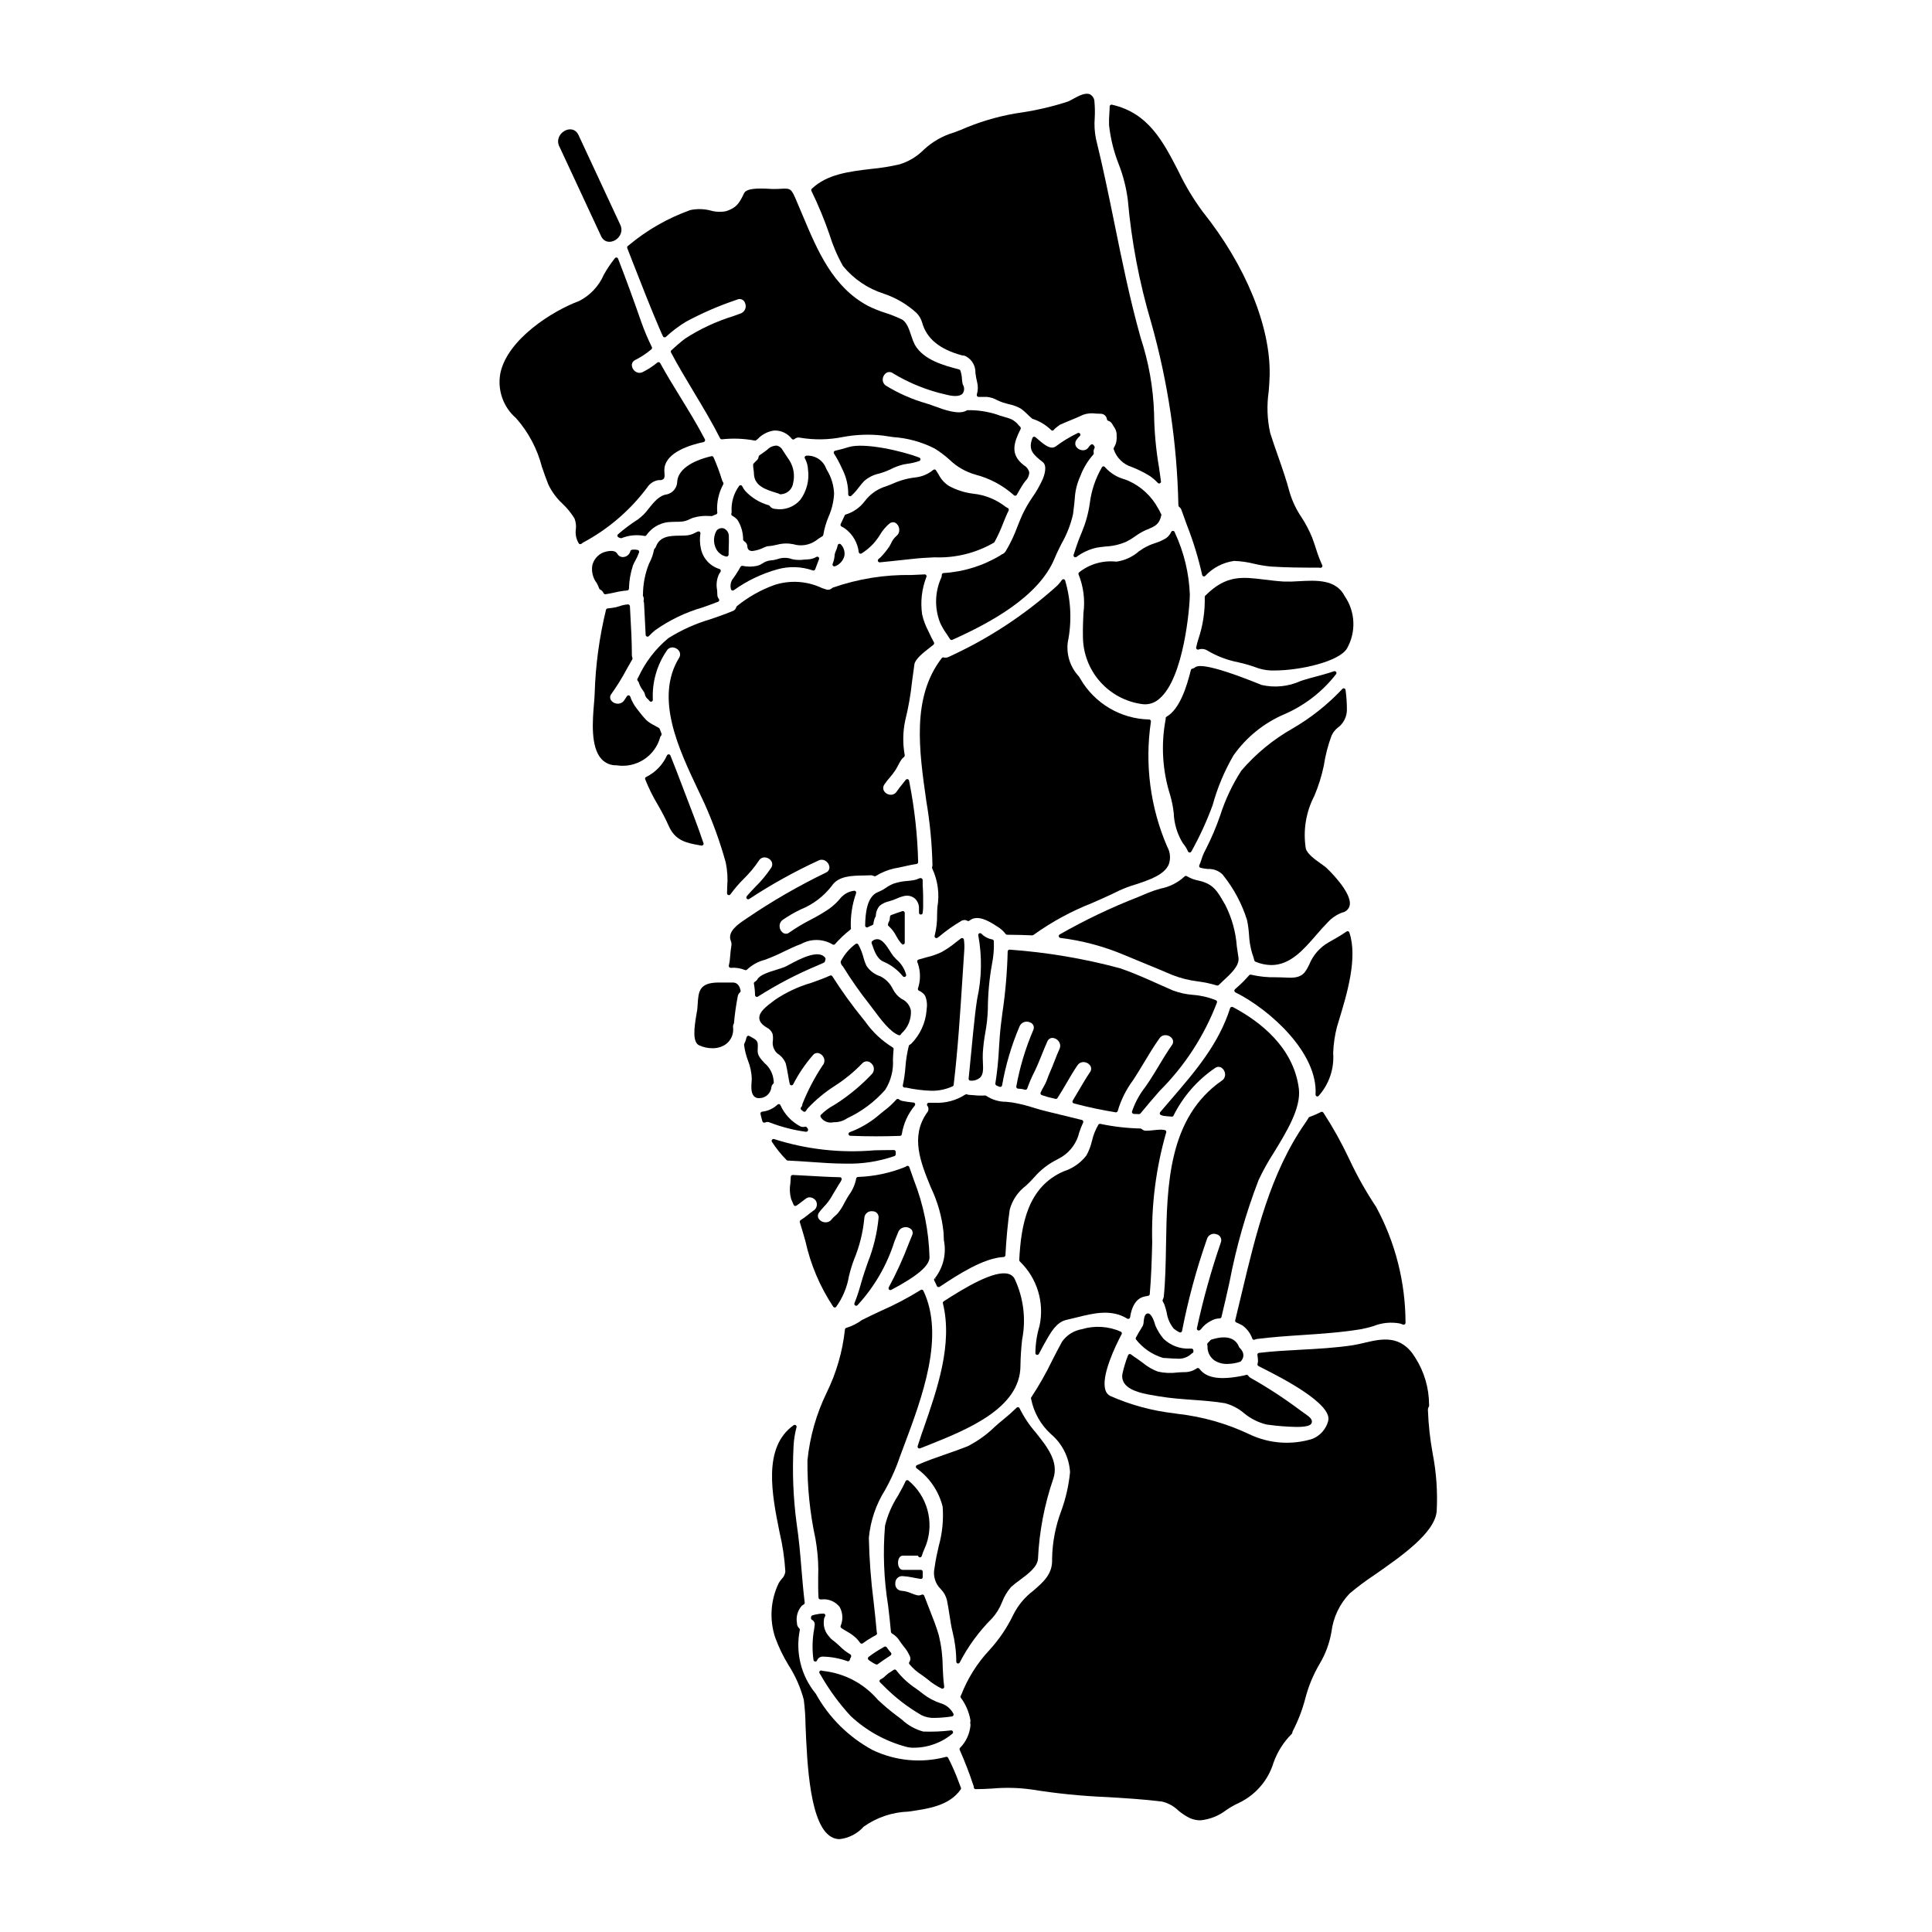
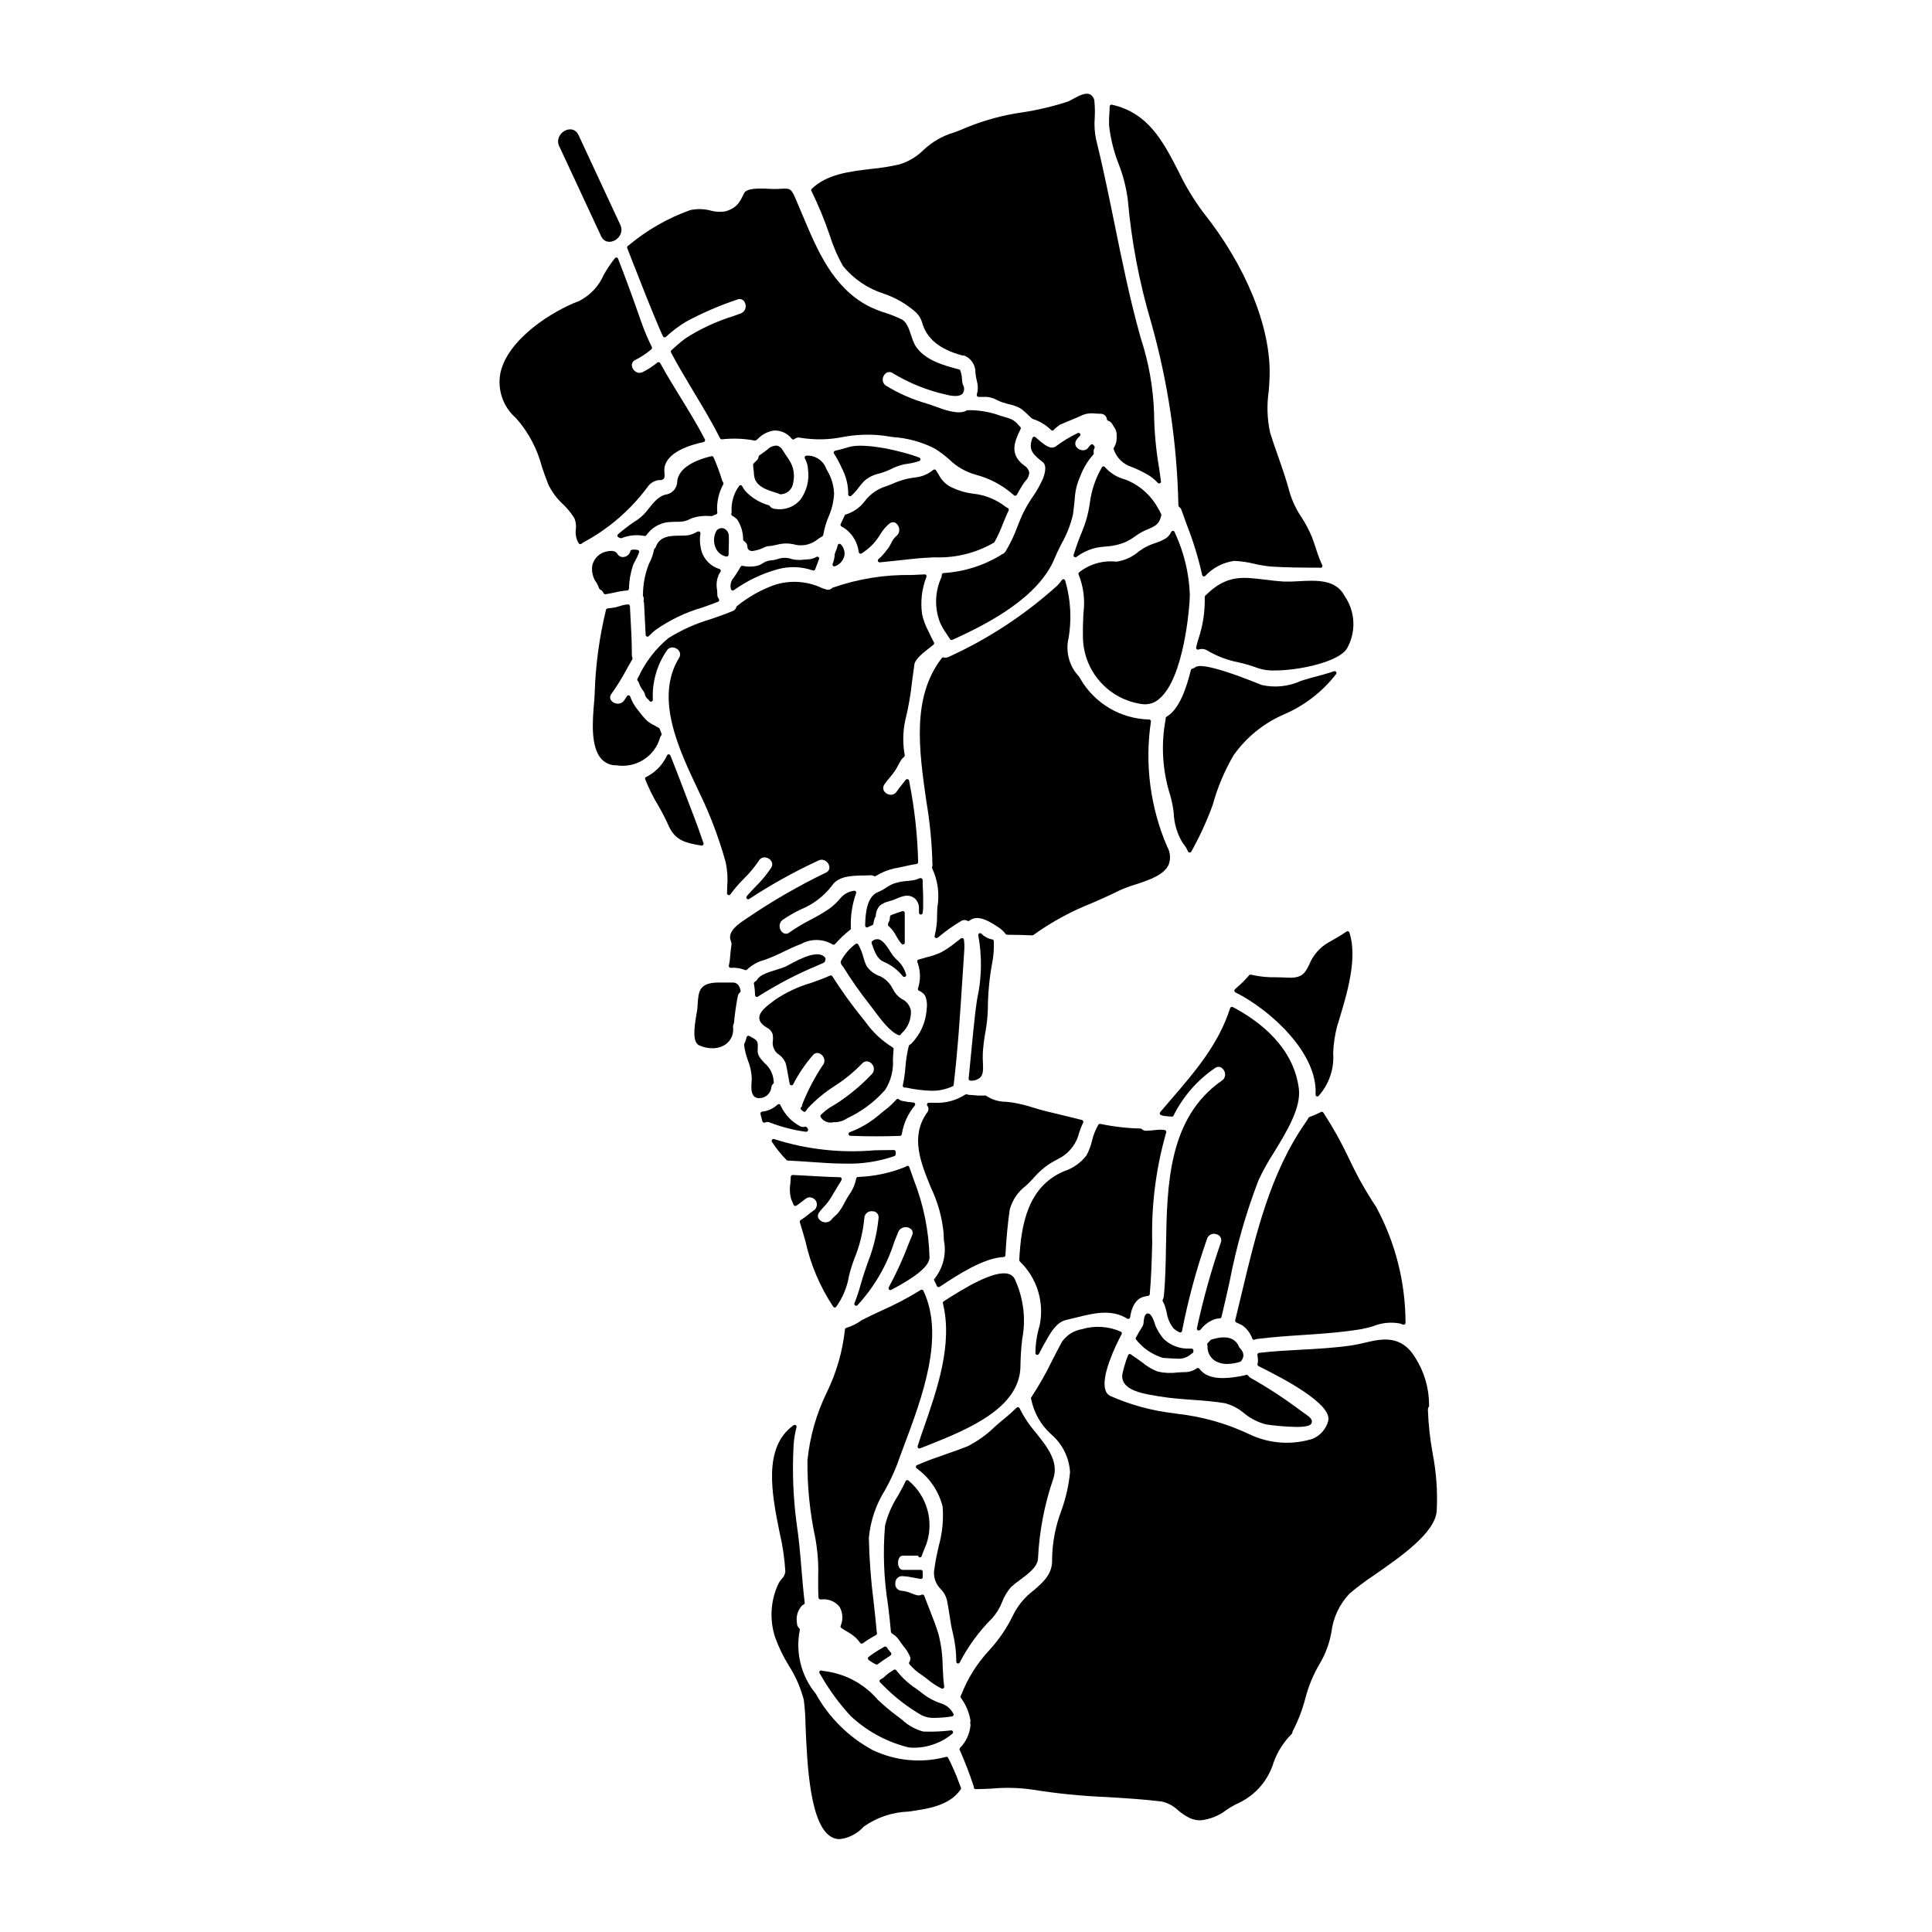
<svg xmlns="http://www.w3.org/2000/svg" fill="#000000" width="800px" height="800px" version="1.1" viewBox="144 144 512 512">
  <g>
    <path d="m405.79 411.47c0.016-4.043 0.387-8.074 1.109-12.055 0.402-1.98 0.562-4 0.477-6.019-0.023-0.215-0.184-0.387-0.395-0.43-1.102-0.195-2.117-0.727-2.898-1.527-0.164-0.16-0.414-0.191-0.609-0.07-0.195 0.121-0.281 0.359-0.207 0.574 1.02 5.578 0.91 11.305-0.32 16.844-0.195 1.379-0.395 2.668-0.516 3.816-0.375 3.219-0.684 6.504-0.988 9.672-0.234 2.523-0.48 5.047-0.746 7.566v-0.004c-0.016 0.145 0.027 0.289 0.125 0.395 0.094 0.102 0.227 0.16 0.363 0.156 0.953 0.082 1.898-0.234 2.613-0.871 0.824-0.879 0.758-2.207 0.684-3.898-0.031-0.762-0.074-1.625-0.027-2.531 0.113-1.809 0.332-3.613 0.656-5.398 0.383-2.055 0.609-4.133 0.68-6.219z" />
-     <path d="m448.3 380.59-2.648 1.113c-7.18 2.797-14.141 6.117-20.832 9.938-0.18 0.113-0.27 0.32-0.227 0.523 0.039 0.207 0.207 0.367 0.414 0.395 5.754 0.703 11.383 2.199 16.727 4.441 1.777 0.746 3.582 1.488 5.383 2.227 2.57 1.051 5.148 2.109 7.68 3.199h0.004c2.144 0.828 4.383 1.387 6.664 1.66 1.695 0.219 3.371 0.578 5.012 1.07 0.051 0.016 0.102 0.023 0.156 0.023 0.129 0 0.25-0.051 0.344-0.141 0.363-0.363 0.789-0.734 1.18-1.121 2.062-1.898 4.398-4.047 4.043-6.191-0.164-0.988-0.301-1.969-0.438-2.957l0.004 0.004c-0.281-3.816-1.32-7.535-3.051-10.945l-0.355-0.613c-1.785-3.106-2.867-4.981-6.656-5.832-1.117-0.203-2.191-0.602-3.172-1.18-0.203-0.133-0.469-0.094-0.629 0.086-1.777 1.641-3.981 2.75-6.359 3.203-1.098 0.305-2.184 0.672-3.242 1.098z" />
    <path d="m492.89 434.52c0.07 0.035 0.145 0.055 0.219 0.055 0.117 0 0.23-0.043 0.316-0.121 2.785-3.106 4.188-7.211 3.879-11.375 0.082-2.328 0.414-4.637 0.992-6.894l0.516-1.715c2.133-7.008 5.055-16.602 2.781-23.355v-0.004c-0.047-0.145-0.16-0.262-0.305-0.309-0.148-0.055-0.312-0.031-0.438 0.062-1.543 1.062-3.269 2.043-4.773 2.883-2.297 1.316-4.09 3.363-5.094 5.816-1.035 2.106-1.742 3.543-5.07 3.543-0.273 0-0.562 0-0.867-0.031-0.938-0.051-1.883-0.07-2.816-0.086v-0.004c-2.25 0.059-4.5-0.172-6.691-0.68-0.188-0.051-0.387 0.012-0.512 0.16-1.047 1.207-2.176 2.336-3.387 3.375l-0.371 0.34h0.004c-0.121 0.105-0.18 0.266-0.16 0.426 0.027 0.164 0.125 0.301 0.273 0.375 9.203 4.602 21.875 16.043 21.254 27.066v0.004c-0.016 0.191 0.082 0.375 0.25 0.469z" />
    <path d="m497.53 321.89c-2.027 0.684-4.117 1.234-6.133 1.77l-0.211 0.055c-0.789 0.211-1.625 0.477-2.492 0.75v0.004c-3.242 1.48-6.883 1.852-10.359 1.051l-0.246-0.102c-15.246-6.172-16.898-4.934-17.422-4.535-0.199 0.156-0.434 0.266-0.68 0.324-0.195 0.031-0.348 0.176-0.395 0.367-1.078 4.328-2.918 10.336-6.434 12.355-0.156 0.086-0.25 0.25-0.25 0.43v0.285-0.004c-1.273 6.699-0.855 13.609 1.207 20.105 0.449 1.543 0.762 3.125 0.934 4.723 0.102 2.824 0.934 5.574 2.414 7.984 0.562 0.652 1.023 1.387 1.367 2.18 0.07 0.168 0.23 0.281 0.414 0.293h0.035c0.172 0 0.328-0.09 0.422-0.23 2.199-3.941 4.09-8.051 5.648-12.289 1.266-4.641 3.133-9.094 5.555-13.246 3.422-4.84 8.129-8.629 13.59-10.938 5.348-2.34 10.023-5.984 13.598-10.602 0.113-0.176 0.102-0.406-0.027-0.57-0.129-0.168-0.352-0.23-0.551-0.164z" />
    <path d="m415.86 458.25c0.777-0.711 1.516-1.461 2.215-2.25 1.715-1.992 3.812-3.613 6.176-4.769l1.215-0.691v-0.004c2.293-1.465 3.922-3.769 4.539-6.422 0.293-0.891 0.637-1.766 1.039-2.613 0.059-0.137 0.059-0.289 0-0.426-0.066-0.137-0.188-0.234-0.332-0.27l-3.434-0.844c-1.832-0.453-3.676-0.91-5.555-1.352-1.305-0.297-2.582-0.676-3.812-1.051-1.875-0.609-3.793-1.082-5.742-1.402-0.496-0.07-1-0.117-1.508-0.168v-0.004c-1.871 0.016-3.703-0.523-5.266-1.555-0.098-0.09-0.23-0.129-0.363-0.113-0.996 0.059-2 0.031-2.992-0.082-0.457-0.043-0.859-0.074-1.18-0.082h-0.004c-0.203-0.008-0.398-0.055-0.586-0.137-0.152-0.059-0.32-0.039-0.457 0.055-2.43 1.578-5.301 2.336-8.195 2.172h-1.477 0.004c-0.188 0.004-0.355 0.109-0.438 0.273s-0.066 0.363 0.043 0.512c0.418 0.535 0.398 1.293-0.051 1.805-4.527 6.348-1.734 13.199 0.969 19.82 1.816 3.777 2.965 7.844 3.387 12.012 0.02 0.695 0.051 1.371 0.082 2.019 0.715 3.512-0.141 7.16-2.332 9.992l0.262 0.418-0.359-0.344c-0.176 0.148-0.227 0.402-0.121 0.605 0.262 0.488 0.488 0.977 0.695 1.461h0.004c0.059 0.133 0.172 0.234 0.309 0.277 0.047 0.008 0.098 0.008 0.145 0 0.098 0 0.191-0.027 0.273-0.082l0.395-0.254c4.18-2.754 11.172-7.387 16.57-7.633 0.254-0.016 0.453-0.215 0.469-0.469 0.23-4.356 0.617-8.418 1.137-12.066 0.676-2.535 2.184-4.766 4.277-6.34z" />
-     <path d="m451.14 426.37c-0.789 1.301-1.574 2.641-2.434 3.938-0.355 0.551-0.758 1.133-1.18 1.742-1.551 1.961-2.75 4.172-3.543 6.539-0.027 0.148 0.012 0.301 0.105 0.414 0.098 0.121 0.238 0.191 0.395 0.203 0.461 0.023 0.906 0.043 1.371 0.043h-0.004c0.152 0.004 0.301-0.062 0.395-0.184 1.664-2.043 3.41-4.059 5.117-6.012v0.004c6.644-6.641 11.805-14.605 15.148-23.383 0.07-0.234-0.039-0.484-0.262-0.59-1.934-0.797-3.984-1.277-6.07-1.43-1.836-0.137-3.644-0.535-5.367-1.18-1.238-0.535-2.488-1.094-3.734-1.652-3.328-1.492-6.769-3.031-10.234-4.215-9.578-2.574-19.375-4.231-29.266-4.941-0.137-0.016-0.273 0.031-0.371 0.125-0.102 0.094-0.16 0.227-0.16 0.363-0.133 5.449-0.598 10.887-1.398 16.281-0.133 1.047-0.266 2.086-0.395 3.109-0.242 2.047-0.395 4.199-0.52 6.297h0.004c-0.148 3.109-0.469 6.207-0.953 9.281-0.035 0.199 0.055 0.402 0.23 0.508 0.297 0.172 0.613 0.305 0.945 0.395 0.133 0.031 0.273 0.012 0.395-0.059 0.117-0.078 0.199-0.207 0.215-0.348 0.934-5.352 2.477-10.574 4.602-15.57 0.207-0.523 0.617-0.938 1.137-1.152 0.523-0.211 1.105-0.199 1.617 0.031 0.414 0.121 0.754 0.418 0.926 0.812 0.176 0.395 0.168 0.844-0.02 1.23-2.059 4.801-3.57 9.82-4.504 14.957-0.023 0.141 0.016 0.285 0.109 0.395 0.086 0.105 0.215 0.172 0.352 0.18 0.395 0.023 0.723 0.047 0.996 0.086 0.152 0.027 0.309 0.07 0.469 0.113l0.395 0.098c0.246 0.055 0.496-0.086 0.578-0.328 0.523-1.48 1.141-2.926 1.852-4.328l0.195-0.395c0.664-1.379 1.238-2.816 1.801-4.207 0.469-1.18 0.957-2.363 1.488-3.543 0.188-0.508 0.645-0.871 1.184-0.934 0.73-0.023 1.422 0.328 1.836 0.93 0.43 0.582 0.504 1.352 0.191 2-0.477 1.039-0.895 2.121-1.305 3.172s-0.789 2.047-1.238 3.035c-0.211 0.457-0.395 0.938-0.57 1.422-0.207 0.602-0.449 1.184-0.734 1.75-0.121 0.23-0.25 0.465-0.395 0.699v0.004c-0.277 0.477-0.527 0.969-0.754 1.477-0.051 0.125-0.051 0.266 0 0.391 0.055 0.125 0.16 0.223 0.289 0.266 0.895 0.324 1.805 0.586 2.734 0.785 0.289 0.074 0.598 0.145 0.91 0.215v0.004c0.199 0.051 0.41-0.035 0.523-0.211 0.859-1.305 1.652-2.672 2.426-3.996 0.906-1.574 1.844-3.172 2.883-4.684l-0.004 0.004c0.379-0.582 1.043-0.906 1.73-0.855 0.738 0.051 1.402 0.473 1.766 1.121 0.238 0.52 0.164 1.129-0.195 1.574-1.035 1.531-1.969 3.148-2.891 4.703-0.547 0.945-1.102 1.887-1.668 2.812v0.004c-0.082 0.129-0.098 0.297-0.039 0.441 0.062 0.145 0.188 0.25 0.34 0.289 3.652 0.98 7.356 1.766 11.09 2.363 0.262 0.035 0.504-0.137 0.551-0.395 0.848-2.887 2.199-5.602 3.988-8.023l0.516-0.789c0.867-1.348 1.68-2.699 2.496-4.051 1.262-2.102 2.57-4.273 4.039-6.336v0.004c0.387-0.594 1.07-0.918 1.773-0.844 0.734 0.055 1.391 0.48 1.738 1.129 0.219 0.512 0.133 1.105-0.227 1.531-1.234 1.758-2.336 3.598-3.406 5.363z" />
    <path d="m388.27 523.93c-0.254 0.727-0.488 1.453-0.719 2.184l-0.359 1.105c-0.059 0.184-0.008 0.383 0.133 0.516 0.09 0.082 0.211 0.129 0.336 0.129 0.062 0 0.125-0.012 0.184-0.035l1.996-0.789c10.379-4.144 24.59-9.816 24.59-21.125v0.004c0.031-2.305 0.18-4.606 0.441-6.894 1.07-5.434 0.379-11.066-1.965-16.086-0.352-0.688-0.988-1.188-1.742-1.359-3.719-0.992-11.492 3.664-17.078 7.289-0.172 0.113-0.258 0.328-0.207 0.531 2.656 10.781-1.477 22.664-5.117 33.148z" />
    <path d="m426.27 297.82c-0.062-0.172-0.211-0.293-0.391-0.32-0.18-0.02-0.359 0.059-0.465 0.203-0.43 0.625-0.93 1.203-1.488 1.719-8.531 7.664-18.191 13.973-28.633 18.711-0.383 0.172-0.809 0.203-1.211 0.094-0.188-0.051-0.391 0.02-0.508 0.176-8.016 10.41-6.016 24.402-4.082 37.961 0.961 5.621 1.5 11.309 1.621 17.008-0.004 0.102-0.023 0.199-0.059 0.297l-0.043 0.148c-0.031 0.133-0.008 0.277 0.066 0.395 1.469 3.168 1.938 6.711 1.348 10.152-0.047 0.574-0.062 1.266-0.086 2.019 0.035 1.879-0.18 3.754-0.645 5.574-0.074 0.207 0 0.434 0.18 0.559 0.082 0.062 0.18 0.094 0.281 0.09 0.113 0.004 0.219-0.035 0.305-0.102 0.109-0.086 0.238-0.176 0.418-0.301v0.004c1.816-1.535 3.762-2.914 5.812-4.117 0.504-0.344 1.156-0.367 1.68-0.062 0.176 0.098 0.387 0.078 0.539-0.051 2.016-1.617 4.867-0.113 7.387 1.574h0.004c0.844 0.496 1.582 1.152 2.172 1.934 0.09 0.133 0.234 0.215 0.395 0.227 2.574 0.023 4.723 0.078 6.715 0.164 0.188-0.016 0.359-0.105 0.488-0.246 4.754-3.394 9.91-6.188 15.348-8.32 2.391-1.051 4.856-2.137 7.266-3.34 1.375-0.621 2.785-1.148 4.231-1.574 3.57-1.18 7.621-2.512 8.816-5.312 0.559-1.539 0.418-3.246-0.395-4.668-4.508-10.438-6.008-21.93-4.332-33.176 0.023-0.141-0.016-0.281-0.105-0.395-0.09-0.105-0.227-0.172-0.367-0.176-7.531-0.16-14.434-4.238-18.215-10.754l-0.406-0.664c-2.281-2.43-3.359-5.75-2.938-9.051 1.109-5.438 0.867-11.059-0.703-16.379z" />
    <path d="m376.72 392.91c-0.574-0.074-1.152 0.113-1.574 0.508-0.16 0.129-0.219 0.344-0.152 0.535l0.059 0.184c0.684 1.992 1.395 4.051 3.172 4.754 1.969 0.852 3.699 2.168 5.043 3.836 0.098 0.117 0.242 0.18 0.395 0.176 0.145 0 0.277-0.062 0.371-0.172s0.133-0.254 0.113-0.395c-0.426-1.594-1.328-3.019-2.586-4.086-0.273-0.289-0.543-0.57-0.789-0.848v0.004c-0.344-0.449-0.66-0.914-0.945-1.398-0.883-1.352-1.848-2.894-3.106-3.098z" />
    <path d="m396.46 431.88c0.156-0.07 0.258-0.223 0.273-0.391 1.121-9.445 1.734-19.105 2.336-28.434 0.156-2.445 0.316-4.891 0.48-7.332v-0.004c0.055-0.898 0.02-1.801-0.102-2.691-0.02-0.176-0.129-0.324-0.293-0.395-0.16-0.07-0.348-0.047-0.488 0.055-0.453 0.336-0.902 0.68-1.352 1.031-1.195 0.992-2.481 1.871-3.84 2.621-1.262 0.59-2.578 1.043-3.938 1.352-0.727 0.191-1.445 0.395-2.144 0.613-0.129 0.047-0.238 0.141-0.293 0.27-0.059 0.125-0.059 0.27 0 0.395 0.055 0.121 0.102 0.262 0.156 0.395l0.039 0.109c0.68 2.102 0.672 4.367-0.02 6.469-0.078 0.234 0.027 0.492 0.246 0.602 0.656 0.266 1.223 0.719 1.621 1.305 0.477 1.113 0.625 2.344 0.43 3.543l-0.02 0.34v-0.004c-0.266 3.332-1.695 6.465-4.039 8.844-0.094 0.094-0.199 0.168-0.316 0.227l-0.145 0.086c-0.117 0.078-0.195 0.199-0.223 0.336-0.453 1.836-0.75 3.707-0.883 5.598-0.125 1.609-0.355 3.215-0.691 4.797-0.035 0.145 0 0.301 0.098 0.418 0.094 0.121 0.242 0.191 0.395 0.188h0.113c0.09-0.012 0.18-0.012 0.27 0 2.199 0.492 4.438 0.773 6.691 0.84 1.941 0.035 3.871-0.367 5.637-1.18z" />
    <path d="m382.93 394.15c0.09 0.094 0.219 0.145 0.348 0.148 0.066 0 0.129-0.016 0.191-0.039 0.184-0.078 0.305-0.254 0.301-0.453v-7.875c0-0.156-0.074-0.305-0.199-0.395-0.129-0.094-0.293-0.121-0.441-0.074-0.984 0.312-1.992 0.672-2.953 1.031-0.191 0.074-0.316 0.262-0.316 0.465-0.004 0.133-0.02 0.266-0.047 0.395-0.004 0.344-0.098 0.68-0.281 0.969-0.094 0.188-0.16 0.387-0.199 0.594-0.059 0.199 0.016 0.41 0.184 0.527 0.844 0.754 1.535 1.664 2.031 2.68 0.379 0.699 0.828 1.359 1.336 1.969l0.395-0.305z" />
    <path d="m459.46 501.39h-0.09c-2.602 0.145-5.144-0.797-7.023-2.598-0.895-1.07-1.629-2.262-2.176-3.543-0.113-0.453-0.867-3.18-1.969-3.18h-0.023c-0.789 0.031-1.023 1.082-1.145 2.648-0.047 0.387-0.203 0.758-0.449 1.059l-0.094 0.191c-0.457 0.691-0.918 1.484-1.453 2.492-0.09 0.156-0.09 0.348 0 0.5 1.84 2.344 4.363 4.062 7.223 4.914 0.395 0 0.855 0.035 1.387 0.074 0.668 0.047 1.422 0.102 2.168 0.102 1.367 0.164 2.738-0.254 3.781-1.152 0.129-0.137 0.277-0.25 0.445-0.336 0.145-0.09 0.23-0.246 0.23-0.418 0.008-0.145-0.012-0.293-0.055-0.434-0.066-0.168-0.215-0.285-0.395-0.312-0.121-0.016-0.242-0.02-0.363-0.008z" />
    <path d="m455.29 285c-0.07-0.18-0.238-0.301-0.43-0.312h-0.027c-0.188 0-0.355 0.102-0.441 0.266-0.305 0.668-0.777 1.246-1.375 1.672-0.906 0.547-1.875 0.984-2.883 1.301-1.102 0.348-2.156 0.82-3.148 1.406-0.344 0.219-0.742 0.5-1.18 0.789h-0.004c-1.676 1.469-3.742 2.414-5.949 2.723-3.519-0.391-7.055 0.609-9.84 2.797-0.195 0.133-0.266 0.383-0.176 0.598 1.309 3.25 1.75 6.781 1.285 10.254-0.082 1.828-0.184 3.898-0.129 6.488v-0.004c0.078 4.289 1.676 8.414 4.508 11.633 2.836 3.223 6.723 5.332 10.969 5.953 1.73 0.309 3.508-0.215 4.797-1.414 6.488-5.457 8.043-24.332 8.059-27.578h-0.004c-0.211-5.652-1.551-11.203-3.934-16.336z" />
    <path d="m451.59 280.03c-0.172-0.434-0.387-0.848-0.637-1.242-1.766-3.305-4.594-5.918-8.023-7.418-0.262-0.105-0.535-0.211-0.832-0.324-2.035-0.535-3.867-1.664-5.262-3.238-0.086-0.141-0.23-0.227-0.395-0.234-0.156 0.004-0.305 0.086-0.395 0.219-1.73 2.961-2.836 6.246-3.25 9.652-0.379 2.606-1.082 5.148-2.094 7.578-0.699 1.633-1.316 3.301-1.848 4.996l-0.344 1.023h0.004c-0.051 0.148-0.027 0.316 0.066 0.445 0.094 0.129 0.242 0.203 0.402 0.203 0.098 0 0.195-0.031 0.273-0.086 1.621-1.219 3.488-2.066 5.473-2.488 0.789-0.133 1.574-0.211 2.305-0.293 1.867-0.086 3.699-0.512 5.414-1.25 0.844-0.426 1.656-0.918 2.422-1.473 0.84-0.613 1.734-1.141 2.68-1.574l0.508-0.215c2.172-0.918 3.148-1.336 3.707-3.773v-0.004c0.023-0.102 0.012-0.211-0.031-0.305z" />
-     <path d="m359.59 583.94c0.047 0.211 0.223 0.371 0.438 0.391h0.043c0.199 0.004 0.375-0.113 0.453-0.293 0.242-0.641 0.871-1.051 1.555-1.016h0.051c2.199 0.051 4.375 0.457 6.445 1.207 0.137 0.051 0.293 0.035 0.418-0.039 0.129-0.078 0.215-0.207 0.234-0.355 0.047-0.25 0.148-0.492 0.301-0.699 0.051-0.113 0.059-0.242 0.02-0.359 0 0.023 0.035 0.031 0.035 0.059 0 0.027-0.031-0.039-0.035-0.062-0.004-0.023 0.031-0.098 0-0.145-0.051-0.078-0.125-0.145-0.211-0.184l-0.035-0.031c-0.02-0.02-0.043-0.039-0.07-0.051-0.988-0.59-1.895-1.301-2.699-2.117-0.633-0.621-1.309-1.191-2.019-1.715-0.273-0.199-0.512-0.449-0.695-0.73-1.156-1.176-1.699-2.824-1.469-4.457 0.004-0.348 0.109-0.684 0.301-0.973 0.098-0.152 0.105-0.344 0.016-0.5-0.086-0.156-0.25-0.254-0.43-0.254-0.324 0-0.617 0.02-1.031 0.055-2.074 0.352-2.125 0.465-2.231 0.719h-0.004c-0.027 0.062-0.039 0.129-0.039 0.195v0.262-0.004c0 0.18 0.098 0.344 0.258 0.43 0.535 0.273 0.824 0.875 0.703 1.465l-0.125 0.941c-0.504 2.727-0.562 5.516-0.176 8.262z" />
    <path d="m386.13 377.26c-0.547 0.09-1.105 0.145-1.66 0.203-1.258 0.078-2.5 0.32-3.695 0.723-0.73 0.305-1.43 0.684-2.082 1.141-0.602 0.422-1.25 0.773-1.93 1.051-3.016 1.098-3.438 5.606-3.492 8.902-0.004 0.172 0.086 0.336 0.234 0.426 0.078 0.047 0.168 0.07 0.258 0.074 0.082 0 0.16-0.02 0.23-0.059 0.395-0.203 0.789-0.395 1.18-0.547h0.004c0.16-0.07 0.273-0.219 0.297-0.395l0.02-0.156c0.023-0.262 0.074-0.52 0.156-0.766 0.07-0.238 0.16-0.523 0.23-0.711h0.004c0.117-0.082 0.195-0.211 0.211-0.352 0.008-1.012 0.371-1.988 1.027-2.754 0.723-0.582 1.57-0.988 2.477-1.184 0.344-0.098 0.688-0.195 1.059-0.328 0.289-0.105 0.594-0.238 0.91-0.371v0.004c0.676-0.32 1.387-0.562 2.117-0.723 0.961-0.203 1.961 0.035 2.727 0.648 0.758 0.688 1.172 1.676 1.129 2.695v1.094c-0.004 0.262 0.199 0.48 0.461 0.492h0.027c0.25 0 0.461-0.188 0.488-0.438l0.031-0.281v0.004c0.055-0.414 0.082-0.828 0.094-1.246 0.027-2.152 0-4.035-0.117-5.75h-0.004c-0.02-0.359-0.02-0.723 0-1.086 0-0.301 0.027-0.582-0.238-0.762-0.223-0.141-0.508-0.141-0.727 0-0.453 0.211-0.934 0.363-1.426 0.449z" />
    <path d="m356.65 436.55c-0.027 0.059-0.039 0.121-0.035 0.188-0.004 0.25-0.109 0.488-0.293 0.656-0.098 0.098-0.148 0.23-0.141 0.371 0.008 0.137 0.07 0.266 0.176 0.352l0.246 0.195c0.078 0.062 0.164 0.129 0.246 0.199l0.004 0.004c0.105 0.098 0.254 0.141 0.395 0.113 0.145-0.023 0.27-0.109 0.344-0.234 0.145-0.266 0.316-0.512 0.52-0.738 2.129-2.254 4.527-4.238 7.141-5.906 2.621-1.68 5.035-3.656 7.195-5.891 0.293-0.355 0.723-0.57 1.18-0.59 0.461-0.02 0.906 0.16 1.227 0.488 0.414 0.336 0.676 0.828 0.723 1.359s-0.125 1.062-0.477 1.465c-2.625 2.793-5.559 5.281-8.742 7.414-0.461 0.324-0.969 0.633-1.488 0.949h0.004c-1.234 0.664-2.359 1.512-3.34 2.512-0.148 0.172-0.16 0.426-0.027 0.613 0.566 0.875 1.535 1.41 2.578 1.426 0.277 0 0.555-0.035 0.828-0.098h0.18c1.223 0.012 2.418-0.355 3.422-1.047 3.832-1.789 7.258-4.352 10.059-7.523 1.52-2.391 2.242-5.203 2.062-8.031 0.039-0.906 0.078-1.848 0.176-2.731v-0.004c0.023-0.207-0.086-0.406-0.273-0.5-2.879-1.777-5.363-4.129-7.301-6.902l-0.523-0.648c-2.934-3.598-5.648-7.367-8.137-11.285-0.133-0.207-0.395-0.285-0.617-0.184-1.648 0.742-3.422 1.367-5.117 1.969v-0.004c-3.359 0.988-6.543 2.488-9.445 4.445l-0.359 0.27c-1.926 1.445-3.918 2.938-3.82 4.613 0.051 0.91 0.676 1.699 1.922 2.438l-0.004-0.004c0.734 0.352 1.309 0.969 1.605 1.727 0.109 0.539 0.141 1.09 0.094 1.637-0.262 1.301 0.18 2.644 1.156 3.539 1.016 0.621 1.801 1.555 2.242 2.66 0.23 0.879 0.395 1.902 0.594 2.984 0.137 0.789 0.277 1.605 0.449 2.418v-0.004c0.043 0.207 0.211 0.367 0.422 0.395 0.211 0.02 0.41-0.09 0.504-0.281 1.41-2.75 3.148-5.32 5.176-7.656 0.324-0.465 0.887-0.707 1.449-0.621 0.707 0.164 1.281 0.676 1.523 1.359 0.25 0.656 0.117 1.395-0.352 1.922-2.133 3.207-3.922 6.625-5.348 10.203z" />
    <path d="m344.36 408.14c0.07 0.035 0.145 0.055 0.223 0.051 0.102 0.004 0.199-0.027 0.281-0.086 5.031-3.203 10.332-5.969 15.84-8.266l1.648-0.738c0.133-0.062 0.234-0.18 0.27-0.324l0.141-0.555h0.004c0.031-0.137 0.004-0.277-0.078-0.395-1.73-2.387-6.902 0.395-9.684 1.887-0.395 0.203-0.703 0.395-0.922 0.48h0.004c-0.703 0.285-1.418 0.531-2.144 0.738-2.137 0.66-4.562 1.41-5.195 2.562-0.168 0.297-0.418 0.535-0.719 0.691-0.188 0.105-0.281 0.32-0.234 0.531 0.184 0.992 0.285 1.996 0.297 3.008 0.008 0.176 0.109 0.336 0.27 0.414z" />
    <path d="m359.51 464.88c-0.488 0.34-0.949 0.703-1.41 1.07h0.004c-0.609 0.508-1.25 0.969-1.918 1.387-0.195 0.117-0.289 0.352-0.223 0.57 0.52 1.648 1 3.324 1.477 5 1.363 6.207 3.867 12.109 7.387 17.402 0.086 0.117 0.223 0.191 0.367 0.199h0.023c0.141 0 0.27-0.059 0.363-0.164 1.75-2.43 2.914-5.234 3.406-8.188 0.293-1.137 0.566-2.207 0.867-3.043l0.449-1.254-0.004-0.004c1.473-3.519 2.402-7.242 2.754-11.039 0.02-0.543 0.266-1.051 0.684-1.398 0.414-0.344 0.961-0.5 1.496-0.422 0.453-0.008 0.891 0.176 1.199 0.516 0.309 0.336 0.453 0.789 0.402 1.242-0.395 4.051-1.355 8.023-2.859 11.809-0.578 1.668-1.18 3.398-1.691 5.191l-0.223 0.762c-0.445 1.641-0.984 3.254-1.617 4.832-0.098 0.215-0.031 0.469 0.16 0.609 0.195 0.137 0.457 0.117 0.629-0.047 4.477-4.852 7.824-10.633 9.812-16.926 0.355-0.887 0.688-1.723 1.004-2.488 0.273-0.688 0.902-1.168 1.637-1.25 0.719-0.133 1.453 0.125 1.934 0.68 0.305 0.43 0.344 0.992 0.094 1.457-0.289 0.691-0.578 1.422-0.887 2.184-1.504 3.977-3.273 7.848-5.293 11.586-0.105 0.191-0.078 0.43 0.07 0.59 0.152 0.156 0.395 0.191 0.586 0.09 6.894-3.648 10.121-6.387 10.141-8.617-0.18-7.012-1.578-13.938-4.137-20.469-0.438-1.266-0.832-2.406-1.223-3.477v0.004c-0.055-0.145-0.172-0.254-0.32-0.301-0.148-0.043-0.312-0.016-0.438 0.074l-0.207 0.156v0.004c-4.019 1.641-8.301 2.555-12.641 2.699-0.238 0.012-0.434 0.188-0.465 0.426-0.301 1.562-0.949 3.043-1.891 4.328-0.352 0.566-0.703 1.137-1.023 1.734l-0.223 0.418h-0.004c-0.473 0.961-1.047 1.871-1.715 2.707-0.223 0.246-0.465 0.477-0.723 0.688-0.324 0.27-0.625 0.57-0.895 0.895-0.418 0.598-1.141 0.914-1.867 0.812-0.73-0.062-1.375-0.496-1.711-1.148-0.199-0.504-0.105-1.078 0.25-1.488 0.395-0.543 0.848-1.035 1.273-1.508h0.004c0.793-0.816 1.48-1.73 2.047-2.715 0.266-0.492 0.559-0.965 0.855-1.441s0.625-1.004 0.902-1.531c0.047-0.078 0.129-0.203 0.23-0.352 0.262-0.34 0.477-0.719 0.641-1.117 0.047-0.148 0.02-0.309-0.07-0.438-0.094-0.125-0.238-0.199-0.395-0.199-2.652-0.047-5.383-0.203-8.023-0.359-1.492-0.086-2.988-0.168-4.484-0.238h0.004c-0.129 0-0.258 0.043-0.355 0.129-0.098 0.09-0.156 0.211-0.16 0.344-0.023 0.562-0.062 1.133-0.105 1.688-0.25 1.406-0.184 2.848 0.199 4.223 0.23 0.52 0.445 1.016 0.66 1.531 0.055 0.145 0.176 0.25 0.324 0.289 0.145 0.039 0.305 0.008 0.426-0.082l0.207-0.141v-0.004c0.137-0.082 0.27-0.176 0.395-0.277 0.305-0.215 0.594-0.445 0.883-0.668 0.375-0.293 0.742-0.582 1.133-0.848 0.367-0.242 0.824-0.32 1.25-0.211 0.539 0.117 1.008 0.445 1.305 0.906 0.508 0.93 0.184 2.094-0.734 2.621z" />
    <path d="m464.75 499.19c-0.195 0.242-0.414 0.465-0.648 0.668l-0.031 0.027c-0.133 0.164-0.18 0.383-0.121 0.586 0.035 0.086 0.051 0.176 0.055 0.266-0.074 1.473 0.594 2.883 1.781 3.758 1.035 0.672 2.25 1.008 3.484 0.961 1.148-0.012 2.289-0.207 3.379-0.57 0.082-0.031 0.156-0.078 0.215-0.145 0.707-0.812 1.18-2.102-0.469-3.699-0.676-1.816-2.512-3.586-7.402-2.023h-0.004c-0.094 0.031-0.18 0.09-0.238 0.172z" />
    <path d="m494.7 438.85c-0.145-0.207-0.418-0.273-0.641-0.156-0.969 0.504-1.973 0.941-3.004 1.301-0.113 0.039-0.203 0.117-0.266 0.215-0.25 0.445-0.527 0.887-0.836 1.324-9.281 13.273-13.148 29.52-16.898 45.227-0.566 2.394-1.133 4.777-1.715 7.137l0.004-0.004c-0.055 0.238 0.066 0.48 0.289 0.57 0.438 0.184 0.871 0.395 1.285 0.617l0.309 0.148v0.004c1.23 0.879 2.156 2.117 2.656 3.543 0.086 0.176 0.266 0.289 0.461 0.281 0.074 0 0.145-0.016 0.211-0.047 0.164-0.082 0.344-0.137 0.527-0.164 4.027-0.508 8.117-0.789 12.062-1.047 5.09-0.34 10.352-0.691 15.57-1.551 1.102-0.211 2.191-0.484 3.262-0.816 2.223-0.891 4.652-1.133 7.008-0.695 0.156 0.047 0.309 0.105 0.453 0.16 0.145 0.055 0.262 0.098 0.395 0.141v0.004c0.145 0.047 0.301 0.023 0.43-0.062 0.129-0.09 0.207-0.234 0.215-0.391-0.004-10.742-2.684-21.309-7.801-30.754-2.699-4.051-5.086-8.301-7.141-12.711-1.996-4.246-4.277-8.344-6.836-12.273z" />
-     <path d="m418.39 502.56c-0.008 0.23 0.145 0.434 0.367 0.492 0.043 0.008 0.082 0.008 0.125 0 0.184 0 0.352-0.105 0.438-0.266 0.43-0.832 0.852-1.633 1.297-2.43 0.195-0.336 0.395-0.684 0.598-1.043 1.312-2.328 2.797-4.961 5.418-5.535 0.871-0.191 1.754-0.414 2.633-0.633 4.543-1.133 9.219-2.301 13.469 0.312 0.145 0.082 0.32 0.094 0.469 0.027 0.148-0.074 0.254-0.211 0.281-0.375 0.441-2.961 1.574-4.773 3.367-5.383l-0.004-0.004c0.469-0.141 0.945-0.246 1.426-0.312 0.227-0.031 0.402-0.219 0.422-0.445 0.395-4.434 0.531-9.133 0.652-13.676v-0.004c-0.266-9.852 0.98-19.688 3.699-29.16 0.055-0.141 0.039-0.293-0.039-0.422-0.074-0.125-0.207-0.211-0.352-0.23l-0.191-0.027h-0.004c-0.355-0.059-0.715-0.082-1.074-0.07-0.566 0.023-1.125 0.078-1.688 0.141s-1.242 0.129-1.887 0.141c-0.461 0.031-0.914-0.129-1.246-0.449-0.094-0.09-0.215-0.141-0.344-0.145-3.574-0.078-7.129-0.488-10.625-1.227-0.199-0.039-0.398 0.047-0.508 0.211-0.789 1.336-1.363 2.781-1.703 4.293-0.312 1.352-0.809 2.648-1.473 3.867-1.52 1.961-3.594 3.418-5.957 4.18-9.617 4.102-11.383 14.199-11.844 23.539v-0.004c-0.008 0.168 0.066 0.324 0.199 0.422 4.547 4.398 6.504 10.832 5.176 17.016-0.703 2.336-1.07 4.762-1.098 7.199z" />
+     <path d="m418.39 502.56c-0.008 0.23 0.145 0.434 0.367 0.492 0.043 0.008 0.082 0.008 0.125 0 0.184 0 0.352-0.105 0.438-0.266 0.43-0.832 0.852-1.633 1.297-2.43 0.195-0.336 0.395-0.684 0.598-1.043 1.312-2.328 2.797-4.961 5.418-5.535 0.871-0.191 1.754-0.414 2.633-0.633 4.543-1.133 9.219-2.301 13.469 0.312 0.145 0.082 0.32 0.094 0.469 0.027 0.148-0.074 0.254-0.211 0.281-0.375 0.441-2.961 1.574-4.773 3.367-5.383c0.469-0.141 0.945-0.246 1.426-0.312 0.227-0.031 0.402-0.219 0.422-0.445 0.395-4.434 0.531-9.133 0.652-13.676v-0.004c-0.266-9.852 0.98-19.688 3.699-29.16 0.055-0.141 0.039-0.293-0.039-0.422-0.074-0.125-0.207-0.211-0.352-0.23l-0.191-0.027h-0.004c-0.355-0.059-0.715-0.082-1.074-0.07-0.566 0.023-1.125 0.078-1.688 0.141s-1.242 0.129-1.887 0.141c-0.461 0.031-0.914-0.129-1.246-0.449-0.094-0.09-0.215-0.141-0.344-0.145-3.574-0.078-7.129-0.488-10.625-1.227-0.199-0.039-0.398 0.047-0.508 0.211-0.789 1.336-1.363 2.781-1.703 4.293-0.312 1.352-0.809 2.648-1.473 3.867-1.52 1.961-3.594 3.418-5.957 4.18-9.617 4.102-11.383 14.199-11.844 23.539v-0.004c-0.008 0.168 0.066 0.324 0.199 0.422 4.547 4.398 6.504 10.832 5.176 17.016-0.703 2.336-1.07 4.762-1.098 7.199z" />
    <path d="m371.43 394.27c-0.152-0.219-0.453-0.273-0.676-0.129-1.645 1.223-2.988 2.797-3.938 4.609-0.051 0.176-0.039 0.363 0.035 0.527 0.051 0.098 0.094 0.203 0.125 0.309 0.02 0.062 0.051 0.125 0.094 0.176 0.059 0.07 0.113 0.129 0.172 0.188v0.004c0.055 0.051 0.105 0.109 0.148 0.168 2.164 3.508 4.527 6.883 7.086 10.109 0.285 0.355 0.648 0.844 1.066 1.41 1.742 2.363 4.367 5.879 6.625 6.691 0.051 0.02 0.105 0.027 0.16 0.027 0.156 0 0.301-0.066 0.395-0.188 0.062-0.086 0.113-0.176 0.156-0.273 1.73-1.535 2.66-3.777 2.519-6.09-0.266-1.379-1.199-2.539-2.488-3.102-0.988-0.645-1.781-1.547-2.301-2.609-0.699-1.445-1.852-2.625-3.281-3.356-1.527-0.48-2.84-1.473-3.719-2.809-0.316-0.664-0.57-1.363-0.754-2.078-0.312-1.254-0.793-2.461-1.426-3.586z" />
    <path d="m410.46 278.28c-2.473-1.93-5.441-3.125-8.562-3.449-2.231-0.27-4.394-0.957-6.375-2.023-1.188-0.746-2.148-1.805-2.777-3.062-0.223-0.375-0.453-0.75-0.707-1.121h-0.004c-0.121-0.18-0.344-0.258-0.551-0.191-0.074 0.023-0.141 0.062-0.195 0.113-1.324 1.098-2.938 1.781-4.644 1.969-2.133 0.234-4.211 0.812-6.156 1.711-0.891 0.352-1.727 0.68-2.504 0.93-1.891 0.746-3.539 1.996-4.769 3.609-1.238 1.664-2.965 2.902-4.938 3.543-0.062 0.004-0.129 0.016-0.188 0.039-0.105 0.051-0.188 0.137-0.234 0.242-0.188 0.43-0.395 0.855-0.598 1.289l-0.477 1.012v0.004c-0.109 0.246 0 0.535 0.246 0.648 0.414 0.184 0.801 0.422 1.148 0.715 1.891 1.48 3.113 3.652 3.398 6.035 0.016 0.168 0.117 0.316 0.27 0.395 0.152 0.082 0.34 0.074 0.484-0.02 1.129-0.707 2.16-1.559 3.07-2.531 0.672-0.746 1.277-1.555 1.809-2.41 0.648-1.125 1.496-2.129 2.492-2.965 0.395-0.352 0.949-0.461 1.445-0.281 0.645 0.324 1.078 0.957 1.148 1.676 0.113 0.738-0.188 1.477-0.785 1.922-0.582 0.527-1.047 1.172-1.355 1.895-0.176 0.355-0.371 0.703-0.594 1.035l0.395 0.293-0.418-0.266c-0.629 0.906-1.324 1.762-2.082 2.562-0.105 0.098-0.219 0.195-0.336 0.297l-0.324 0.277 0.004-0.004c-0.164 0.141-0.215 0.375-0.129 0.57 0.086 0.176 0.262 0.289 0.453 0.289h0.043c1.258-0.145 2.539-0.277 3.856-0.395 1.48-0.148 3.008-0.305 4.617-0.496 2.062-0.242 4.078-0.344 6.027-0.438 5.461 0.219 10.867-1.102 15.609-3.816 0.113-0.039 0.211-0.117 0.273-0.223 0.871-1.582 1.625-3.227 2.262-4.914 0.465-1.156 0.945-2.363 1.496-3.469 0.051-0.125 0.051-0.27 0-0.395-0.055-0.129-0.156-0.23-0.285-0.281-0.203-0.078-0.391-0.188-0.559-0.32z" />
-     <path d="m494.82 346.93c0.406-2.731 1.102-5.41 2.066-8 0.375-0.828 0.949-1.551 1.668-2.109 1.52-1.121 2.406-2.906 2.391-4.793-0.008-1.734-0.125-3.469-0.359-5.188-0.023-0.195-0.16-0.355-0.348-0.41-0.188-0.055-0.391 0.008-0.516 0.16-3.859 4.109-8.297 7.637-13.176 10.469-5.137 2.906-9.73 6.684-13.574 11.16-2.375 3.684-4.254 7.66-5.59 11.832-1.074 3.129-2.375 6.176-3.887 9.117-0.465 0.848-0.84 1.746-1.117 2.672-0.152 0.496-0.332 0.98-0.547 1.453-0.062 0.133-0.062 0.285 0 0.418 0.062 0.133 0.18 0.23 0.32 0.27 0.648 0.152 1.305 0.258 1.969 0.312 1.465-0.078 2.898 0.473 3.934 1.516l0.188 0.273 0.004-0.004c2.785 3.5 4.898 7.484 6.234 11.75 0.262 1.258 0.434 2.531 0.52 3.812 0.078 1.719 0.363 3.418 0.848 5.062l0.082 0.23 0.004 0.004c0.188 0.512 0.348 1.039 0.473 1.574 0.031 0.156 0.141 0.289 0.293 0.348 1.336 0.57 2.773 0.871 4.223 0.891 4.988 0 8.465-4.012 11.855-7.918 1.012-1.18 2.059-2.363 3.109-3.426 1.051-1.148 2.359-2.027 3.816-2.57 1-0.18 1.789-0.953 1.992-1.949 0.637-3.438-5.902-9.723-6.488-10.168-0.293-0.23-0.684-0.516-1.133-0.828-1.457-1.027-3.66-2.582-4.027-4.047l0.004 0.004c-0.758-4.754 0.031-9.629 2.25-13.906 1.102-2.582 1.945-5.266 2.519-8.012z" />
    <path d="m481.52 449.55c3.43-5.59 7.32-11.918 6.691-17.035-1.395-10.965-10.297-17.828-17.516-21.648-0.129-0.062-0.285-0.062-0.414 0-0.137 0.055-0.238 0.164-0.285 0.301-3.066 9.59-9.23 16.73-15.742 24.305-0.922 1.078-1.855 2.164-2.789 3.254l-0.004 0.004c-0.098 0.117-0.137 0.277-0.102 0.43 0.039 0.152 0.145 0.277 0.285 0.34 0.203 0.082 0.418 0.152 0.633 0.203 0.75 0.094 1.496 0.164 2.246 0.211v0.004c0.199 0.027 0.391-0.082 0.469-0.27 2.523-5.066 6.305-9.402 10.98-12.594 0.438-0.355 1.035-0.434 1.547-0.203 0.66 0.348 1.086 1.012 1.137 1.754 0.07 0.695-0.254 1.375-0.84 1.758-14.238 9.887-14.539 27.785-14.809 43.578-0.082 4.809-0.16 9.355-0.586 13.621v0.004c-0.031 0.297-0.125 0.582-0.27 0.84-0.082 0.148-0.082 0.328 0 0.48l0.121 0.219c0.109 0.18 0.207 0.367 0.285 0.562 0.25 0.699 0.457 1.41 0.621 2.129 0.219 1.578 0.867 3.066 1.871 4.301 0.461 0.383 0.965 0.707 1.504 0.973 0.07 0.031 0.145 0.047 0.223 0.051 0.074-0.004 0.152-0.02 0.223-0.055 0.141-0.074 0.234-0.207 0.258-0.359 1.586-8.148 3.75-16.172 6.484-24.012l0.141-0.422v0.004c0.168-0.5 0.531-0.91 1.008-1.133 0.477-0.223 1.023-0.242 1.512-0.051 0.457 0.109 0.844 0.41 1.059 0.824 0.219 0.414 0.246 0.902 0.078 1.336-2.57 7.453-4.691 15.055-6.348 22.762-0.035 0.199 0.047 0.395 0.211 0.504 0.164 0.109 0.379 0.109 0.543 0 0.066-0.043 0.129-0.09 0.191-0.141 0.047-0.031 0.09-0.07 0.125-0.117 0.715-0.973 1.664-1.754 2.754-2.269 0.68-0.383 1.445-0.59 2.223-0.605 0.219-0.004 0.41-0.156 0.461-0.371 0.75-3.059 1.465-6.254 2.152-9.344 1.754-9.188 4.324-18.195 7.68-26.926 1.164-2.484 2.496-4.891 3.988-7.195z" />
    <path d="m417.59 275.79c-0.996 1.449-1.875 2.973-2.633 4.559-0.461 1.031-0.891 2.102-1.32 3.172-0.828 2.285-1.875 4.488-3.121 6.574-0.254 0.398-0.641 0.699-1.09 0.852l-0.215 0.164h-0.004c-4.594 2.801-9.805 4.434-15.18 4.754-0.25 0.027-0.441 0.238-0.441 0.492 0.008 0.238-0.035 0.48-0.129 0.699-1.711 3.754-1.84 8.039-0.355 11.887 0.477 1.07 1.062 2.086 1.75 3.031 0.316 0.461 0.621 0.922 0.902 1.391h-0.004c0.09 0.148 0.25 0.238 0.422 0.238 0.07 0 0.141-0.012 0.207-0.043 9.633-4.328 22.922-11.312 27.129-21.648 0.469-1.16 1.113-2.453 1.793-3.812 1.406-2.445 2.441-5.09 3.066-7.844 0.281-2.121 0.395-3.402 0.473-4.328l-0.004-0.004c0.133-1.961 0.617-3.887 1.434-5.68 0.793-2.129 1.973-4.094 3.477-5.797 0.098-0.113 0.141-0.27 0.109-0.418-0.094-0.43-0.023-0.879 0.191-1.266 0.09-0.168 0.074-0.375-0.043-0.527-0.066-0.086-0.129-0.176-0.188-0.27-0.074-0.121-0.203-0.207-0.348-0.23-0.141-0.02-0.285 0.023-0.391 0.117-0.203 0.176-0.383 0.371-0.539 0.582-0.324 0.59-0.965 0.93-1.633 0.875-0.738-0.023-1.41-0.426-1.781-1.066-0.273-0.535-0.215-1.18 0.148-1.66 0.238-0.379 0.535-0.719 0.875-1.008 0.184-0.16 0.223-0.43 0.094-0.633-0.133-0.203-0.391-0.285-0.613-0.191-2.059 0.988-4.016 2.172-5.84 3.543-1.305 0.895-2.754-0.191-4.672-1.84-0.246-0.211-0.492-0.418-0.73-0.613h-0.004c-0.121-0.102-0.281-0.137-0.438-0.098-0.152 0.043-0.277 0.156-0.332 0.305-1.25 3.262 0.262 4.457 2.754 6.43 1.219 1.004 0.395 3.469-0.027 4.484-0.766 1.691-1.684 3.309-2.75 4.828z" />
    <path d="m368.92 262.48c-1.43 0.441-2.539 0.738-3.598 0.969h0.004c-0.16 0.035-0.293 0.145-0.352 0.297-0.062 0.152-0.047 0.324 0.047 0.461 0.762 1.188 1.434 2.426 2.012 3.715l0.312 0.648h-0.004c0.977 2.012 1.473 4.223 1.449 6.457 0.004 0.191 0.117 0.363 0.293 0.445 0.062 0.027 0.129 0.039 0.199 0.043 0.121 0 0.234-0.047 0.324-0.125 0.734-0.68 1.398-1.426 1.992-2.234 0.441-0.59 0.918-1.152 1.426-1.688 1.133-0.984 2.496-1.664 3.965-1.969 1.098-0.305 2.16-0.711 3.18-1.211 1.055-0.535 2.168-0.941 3.316-1.211l0.898-0.152h-0.004c1.102-0.141 2.184-0.391 3.234-0.746 0.191-0.074 0.316-0.258 0.316-0.461 0-0.207-0.125-0.391-0.316-0.461-4.269-1.656-14.441-4.059-18.695-2.777z" />
    <path d="m366.33 288.14c-0.188 0.055-0.324 0.223-0.344 0.418-0.031 0.195-0.078 0.391-0.141 0.578-0.047 0.148-0.148 0.395-0.246 0.668h-0.004c-0.18 0.363-0.312 0.746-0.395 1.145-0.035 0.84-0.215 1.664-0.527 2.445-0.09 0.188-0.051 0.414 0.094 0.559 0.094 0.098 0.219 0.148 0.352 0.148 0.074 0 0.145-0.02 0.211-0.047 1.207-0.461 2.117-1.477 2.438-2.727 0.195-1.098-0.145-2.227-0.918-3.035-0.125-0.148-0.328-0.207-0.52-0.152z" />
    <path d="m369.44 598.77c4.148 3.875 9.18 6.668 14.66 8.137 0.648 0.184 1.324 0.27 2 0.254 3.789 0.016 7.461-1.32 10.355-3.773 0.133-0.152 0.156-0.367 0.066-0.547-0.094-0.18-0.285-0.289-0.484-0.27-2.445 0.297-4.91 0.398-7.371 0.309-2.129-0.578-4.082-1.672-5.684-3.188-0.441-0.336-0.844-0.652-1.203-0.914h-0.004c-1.801-1.34-3.519-2.785-5.152-4.328-3.672-4.301-8.855-7.031-14.48-7.633-0.086-0.008-0.172-0.027-0.254-0.059l-0.168-0.047c-0.195-0.047-0.398 0.027-0.516 0.188-0.117 0.168-0.117 0.387 0 0.551l0.395 0.629-0.004 0.004c2.207 3.844 4.84 7.43 7.844 10.688z" />
    <path d="m318.98 339.3v-0.027c0.039-0.094 0.098-0.18 0.164-0.254l0.102-0.137v-0.004c0.102-0.133 0.121-0.309 0.059-0.465l-0.086-0.234c-0.137-0.344-0.27-0.684-0.395-1.012-0.035-0.105-0.105-0.195-0.203-0.25-0.395-0.234-0.789-0.457-1.203-0.676v-0.004c-0.777-0.363-1.496-0.832-2.137-1.398-0.746-0.789-1.445-1.621-2.09-2.492l-0.422-0.539c-0.762-0.969-1.355-2.055-1.758-3.219-0.059-0.168-0.211-0.293-0.391-0.316-0.188-0.02-0.367 0.066-0.469 0.223-0.254 0.395-0.508 0.789-0.789 1.18-0.438 0.59-1.16 0.895-1.883 0.789-0.727-0.066-1.367-0.5-1.699-1.148-0.188-0.5-0.086-1.059 0.27-1.457 1.484-2.086 2.836-4.269 4.039-6.531 0.484-0.863 0.969-1.73 1.469-2.586h-0.004c0.074-0.117 0.094-0.262 0.051-0.391l-0.051-0.156-0.004-0.004c-0.051-0.137-0.086-0.285-0.094-0.434 0-3.777-0.211-7.531-0.418-11.156l-0.105-1.969v0.004c-0.016-0.262-0.23-0.461-0.492-0.465-0.766 0.047-1.523 0.203-2.246 0.473-0.344 0.117-0.695 0.215-1.047 0.297-0.703 0.117-1.43 0.234-2.133 0.305v-0.004c-0.215 0.023-0.387 0.184-0.426 0.395-1.758 7.223-2.762 14.609-2.992 22.043 0 0.664-0.086 1.609-0.176 2.699-0.395 4.617-0.953 11.594 1.988 14.789v-0.004c1.027 1.102 2.481 1.703 3.984 1.648 5.215 0.828 10.215-2.414 11.586-7.512z" />
    <path d="m302.48 299.19c0.066 0.156 0.133 0.32 0.195 0.484l0.129 0.309c0.047 0.117 0.137 0.211 0.25 0.262 0.406 0.195 0.727 0.531 0.902 0.945 0.078 0.176 0.25 0.289 0.445 0.289h0.062c0.82-0.113 1.641-0.289 2.434-0.461h-0.004c1.09-0.27 2.195-0.445 3.312-0.535 0.254-0.012 0.457-0.211 0.473-0.465 0.047-2.117 0.41-4.215 1.082-6.227 0.176-0.414 0.375-0.82 0.598-1.211 0.398-0.703 0.738-1.441 1.008-2.207 0.043-0.129 0.027-0.273-0.047-0.391-0.07-0.121-0.188-0.207-0.324-0.234-0.508-0.113-1.035-0.129-1.551-0.051-0.199 0.039-0.355 0.195-0.395 0.395-0.211 0.789-0.867 1.379-1.676 1.508-0.727 0.137-1.461-0.219-1.801-0.879-0.742-1.227-3.031-0.59-3.844-0.246h-0.004c-1.383 0.629-2.398 1.863-2.754 3.34-0.277 1.672 0.152 3.379 1.18 4.723z" />
    <path d="m378.22 438.42c-0.348 0.281-0.688 0.551-1.016 0.828-2.356 2.07-5.07 3.695-8.012 4.789-0.223 0.078-0.359 0.301-0.324 0.535 0.035 0.234 0.23 0.41 0.465 0.422 2.207 0.094 4.504 0.141 6.816 0.141 2.121 0 4.258-0.039 6.367-0.117h0.004c0.246-0.012 0.445-0.203 0.469-0.445 0.434-2.777 1.609-5.383 3.406-7.543l0.035-0.059c0.109-0.145 0.133-0.332 0.059-0.496-0.074-0.164-0.23-0.277-0.41-0.289-1.02-0.09-2.027-0.238-3.027-0.441-0.305-0.059-0.586-0.195-0.82-0.395-0.09-0.102-0.23-0.152-0.363-0.125-0.137 0.008-0.262 0.074-0.344 0.18-0.996 1.117-2.102 2.129-3.305 3.016z" />
    <path d="m338.07 404.38c-0.746 0.023-1.488 0-2.231 0h-1.367c-5.219 0-5.371 2.422-5.586 5.769-0.02 0.34-0.043 0.691-0.074 1.059 0 0.285-0.105 0.766-0.211 1.375-0.664 3.84-1.152 7.664 0.742 8.469 1.074 0.48 2.234 0.734 3.41 0.742 1.258 0.031 2.496-0.324 3.543-1.02 1.453-1.043 2.211-2.805 1.969-4.578-0.027-0.309 0.039-0.621 0.188-0.895 0.031-0.055 0.047-0.113 0.055-0.172 0.219-2.402 0.555-4.793 1.016-7.16 0.074-0.379 0.277-0.719 0.574-0.965 0.133-0.113 0.195-0.289 0.164-0.465-0.281-1.492-1.027-2.215-2.191-2.16z" />
    <path d="m335.34 271.22c-0.625-2.059-1.379-4.078-2.25-6.043-0.094-0.219-0.332-0.34-0.562-0.281-5.512 1.281-8.82 3.719-9.055 6.691-0.008 1.637-1.137 3.055-2.731 3.43-1.988 0.234-3.434 2.019-4.824 3.746-0.777 1.086-1.723 2.047-2.797 2.84-1.871 1.191-3.648 2.519-5.324 3.973-0.141 0.117-0.203 0.301-0.164 0.48 0.039 0.176 0.172 0.32 0.344 0.371 0.129 0.039 0.254 0.09 0.371 0.156 0.066 0.035 0.141 0.051 0.219 0.051 0.062 0 0.125-0.012 0.184-0.035 1.914-0.762 4.008-0.961 6.031-0.57 0.195 0.051 0.398-0.027 0.516-0.191 1.316-1.914 3.391-3.172 5.695-3.461 0.691-0.066 1.395-0.082 2.07-0.094 0.504 0 1.004 0 1.504-0.047 0.766-0.059 1.516-0.277 2.199-0.637 0.266-0.121 0.543-0.25 0.867-0.375v0.004c1.426-0.434 2.918-0.594 4.402-0.477h0.301c0.125 0.039 0.266 0.039 0.391 0 0.336-0.164 0.684-0.309 1.035-0.43 0.207-0.062 0.348-0.254 0.348-0.469 0-0.086-0.02-0.176-0.051-0.254-0.152-2.516 0.402-5.023 1.602-7.234 0.094-0.168 0.086-0.371-0.023-0.523-0.125-0.195-0.227-0.402-0.297-0.621z" />
    <path d="m314.56 303.17c-0.008 0.059-0.008 0.121 0 0.18 0.016 0.105 0.043 0.211 0.078 0.312l0.035 0.098c0.141 2.852 0.285 5.684 0.434 8.492v0.004c0.012 0.195 0.141 0.367 0.324 0.438 0.055 0.02 0.109 0.031 0.168 0.031 0.133-0.004 0.262-0.055 0.355-0.152 0.512-0.543 1.059-1.055 1.637-1.531 3.812-2.703 8.051-4.746 12.539-6.047 1.398-0.492 2.785-0.98 4.16-1.516 0.148-0.055 0.262-0.18 0.301-0.328 0.043-0.152 0.008-0.316-0.094-0.438-0.242-0.297-0.383-0.668-0.395-1.055 0-0.43-0.039-0.887-0.074-1.359v0.004c-0.27-1.402-0.09-2.856 0.516-4.148l0.395-0.617v-0.004c0.082-0.125 0.105-0.281 0.059-0.426s-0.156-0.258-0.301-0.309c-2.543-0.758-4.457-2.867-4.965-5.473-0.281-1.293-0.32-2.625-0.121-3.934 0.031-0.172-0.035-0.348-0.172-0.457-0.133-0.109-0.316-0.141-0.48-0.078-0.234 0.082-0.461 0.184-0.672 0.309-0.852 0.48-1.809 0.742-2.789 0.758-0.43 0.027-0.902 0.031-1.387 0.035-2.301 0.023-5.172 0.047-6.231 2.793h0.004c-0.09 0.262-0.242 0.5-0.438 0.695-0.078 0.074-0.125 0.176-0.137 0.281-0.223 1.184-0.621 2.324-1.184 3.391l-0.156 0.332v-0.004c-1.027 2.586-1.562 5.344-1.574 8.125-0.02 0.055-0.031 0.109-0.031 0.164 0 0.082 0.02 0.164 0.059 0.234 0.191 0.367 0.242 0.797 0.137 1.199z" />
    <path d="m333.59 289.03c0.465 1.262 1.555 2.191 2.875 2.461 0.039 0.004 0.082 0.004 0.121 0 0.266-0.004 0.484-0.219 0.492-0.484 0-0.742 0.027-1.379 0.047-1.969 0.035-1.02 0.066-1.902 0.023-3.019-0.02-0.848-0.52-1.609-1.289-1.969-0.711-0.238-1.496-0.008-1.965 0.574-0.777 1.344-0.887 2.969-0.305 4.406z" />
    <path d="m315.56 273.13c0.699-1.074 1.848-1.777 3.125-1.906 0.402 0.074 0.816-0.027 1.137-0.277 0.363-0.355 0.32-0.875 0.273-1.473-0.051-0.5-0.051-1 0-1.5 0.598-4.148 6.754-6.062 10.375-6.828 0.152-0.031 0.277-0.133 0.344-0.273 0.062-0.137 0.062-0.297 0-0.438-1.969-3.777-4.262-7.516-6.481-11.129-1.82-2.961-3.691-6.019-5.383-9.09v0.004c-0.07-0.125-0.191-0.215-0.336-0.242-0.137-0.027-0.281 0.004-0.395 0.094-1.191 0.98-2.488 1.824-3.867 2.516-0.613 0.324-1.355 0.281-1.926-0.109-0.617-0.406-0.988-1.102-0.98-1.844 0.051-0.562 0.414-1.051 0.941-1.258 1.516-0.766 2.934-1.707 4.231-2.801 0.176-0.141 0.23-0.387 0.133-0.59-1.07-2.188-2.019-4.434-2.832-6.731-2.148-6.191-4.152-11.656-6.125-16.703-0.062-0.164-0.203-0.277-0.375-0.309-0.172-0.027-0.344 0.039-0.457 0.172-1.098 1.379-2.082 2.848-2.945 4.387-1.305 3.012-3.613 5.473-6.535 6.961-7.016 2.594-18.895 10.055-20.859 19.039-0.883 4.465 0.703 9.055 4.152 12.023 3.266 3.699 5.609 8.121 6.84 12.902 0.527 1.527 1.074 3.106 1.691 4.644 0.926 1.957 2.223 3.715 3.824 5.176 1.199 1.137 2.242 2.422 3.109 3.832 0.359 0.906 0.488 1.891 0.371 2.859-0.195 1.332 0.094 2.691 0.816 3.828 0.109 0.094 0.25 0.145 0.395 0.137 0.148-0.012 0.289-0.078 0.395-0.188 0.055-0.07 0.125-0.129 0.199-0.176 6.734-3.574 12.59-8.598 17.145-14.711z" />
    <path d="m395.27 609.84c-0.113-0.219-0.375-0.32-0.609-0.238-6.492 1.719-13.387 1.07-19.441-1.836-6.328-3.43-11.543-8.598-15.02-14.898-3.891-4.715-5.449-10.934-4.238-16.926 0.02-0.16-0.039-0.324-0.164-0.434-0.391-0.332-0.609-0.828-0.59-1.344-0.316-1.676 0.172-3.406 1.32-4.664 0.105-0.082 0.215-0.152 0.328-0.215l0.164-0.098c0.164-0.102 0.254-0.289 0.234-0.48-0.367-2.996-0.617-6.008-0.859-8.918-0.32-3.871-0.648-7.871-1.258-11.875-0.926-6.871-1.203-13.809-0.832-20.73 0.086-1.68 0.352-3.344 0.789-4.969 0.047-0.199-0.031-0.406-0.199-0.527-0.172-0.113-0.395-0.113-0.566 0-8.266 5.863-5.75 18.379-3.731 28.426 0.812 3.406 1.32 6.875 1.527 10.367-0.094 0.762-0.445 1.465-0.996 1.996-0.277 0.332-0.527 0.68-0.75 1.047-2.184 4.508-2.519 9.688-0.941 14.441 0.941 2.582 2.141 5.062 3.582 7.402 1.797 2.801 3.144 5.867 3.992 9.086 0.285 2.234 0.438 4.481 0.461 6.731 0.422 10.215 1.117 27.305 7.348 29.871h0.004c0.535 0.219 1.113 0.332 1.695 0.332 2.457-0.285 4.727-1.461 6.371-3.309 3.481-2.461 7.606-3.848 11.863-3.988 5.32-0.762 10.828-1.555 13.84-5.875 0.098-0.133 0.117-0.309 0.055-0.465-0.176-0.438-0.359-0.922-0.555-1.449-0.809-2.211-1.75-4.367-2.824-6.461z" />
    <path d="m348.6 446.03c-0.129 0.164-0.141 0.395-0.027 0.574 1.125 1.73 2.422 3.344 3.871 4.812 0.086 0.09 0.203 0.141 0.324 0.145 1.926 0.078 3.938 0.219 5.879 0.359 3.148 0.223 6.297 0.453 9.445 0.453h0.004c4.406 0.121 8.797-0.562 12.961-2.012 0.191-0.07 0.32-0.254 0.32-0.457v-0.641c0-0.129-0.055-0.254-0.145-0.348-0.094-0.094-0.219-0.145-0.348-0.145-1.77 0-3.477 0.039-5.117 0.07-8.98 0.781-18.027-0.227-26.617-2.973-0.199-0.066-0.418-0.004-0.551 0.16z" />
    <path d="m523.67 529.17c-0.695-3.793-1.113-7.633-1.258-11.488-0.004-0.348 0.094-0.688 0.281-0.977 0.062-0.164 0.07-0.34 0.023-0.504-0.02-4.371-1.273-8.645-3.613-12.332-3.769-6.297-8.957-5.086-13.535-4.012-1.039 0.242-2.121 0.5-3.148 0.656-4.559 0.684-9.227 0.941-13.75 1.18-3.617 0.199-7.352 0.395-11.02 0.832-0.133 0.02-0.254 0.086-0.336 0.191-0.078 0.109-0.113 0.242-0.09 0.375 0.09 0.492 0.141 0.992 0.156 1.492 0.004 0.289-0.035 0.578-0.117 0.855-0.07 0.227 0.031 0.473 0.242 0.582 0.324 0.168 0.723 0.371 1.18 0.605 4.59 2.32 18.547 9.387 17.297 13.965-0.574 2.141-2.121 3.891-4.176 4.723-5.535 1.715-11.516 1.273-16.742-1.234-5.992-2.84-12.414-4.664-19.004-5.398l-0.789-0.129h0.004c-5.887-0.66-11.637-2.215-17.051-4.613-0.633-0.32-1.098-0.891-1.281-1.574-1.18-3.738 2.609-11.594 4.297-14.797 0.125-0.227 0.051-0.512-0.172-0.648-3.269-1.461-6.953-1.699-10.383-0.668-2.109 0.363-3.992 1.551-5.227 3.301-0.918 1.652-1.789 3.375-2.641 5.035-1.621 3.352-3.465 6.594-5.512 9.703-0.098 0.137-0.113 0.32-0.039 0.473 0.707 3.578 2.547 6.836 5.25 9.289 2.992 2.531 4.816 6.172 5.059 10.082-0.34 3.488-1.117 6.918-2.312 10.211-1.547 4.078-2.375 8.395-2.449 12.758 0.191 3.938-2.172 6.016-4.91 8.395-2.273 1.699-4.117 3.91-5.383 6.453-1.637 3.41-3.769 6.559-6.324 9.344-3.242 3.469-5.785 7.527-7.5 11.953l-0.09 0.133c-0.109 0.184-0.09 0.418 0.051 0.582 1.238 1.672 2.082 3.602 2.469 5.644 0.074 0.289 0.074 0.594 0 0.883-0.016 0.066-0.016 0.141 0 0.207 0.051 0.172 0.07 0.348 0.062 0.523-0.199 2.25-1.172 4.359-2.754 5.969-0.148 0.141-0.188 0.359-0.105 0.547 1.414 3.188 2.664 6.449 3.746 9.766-0.016 0.047-0.027 0.102-0.023 0.152 0.023 0.262 0.234 0.469 0.5 0.488 1.422 0 2.926-0.086 4.371-0.16 3.484-0.316 6.992-0.23 10.453 0.25 6.613 1.066 13.285 1.738 19.98 2.008 4.766 0.289 9.699 0.586 14.535 1.18 1.629 0.375 3.125 1.184 4.328 2.344 0.961 0.82 2.016 1.52 3.152 2.074 0.867 0.371 1.805 0.566 2.754 0.566 2.512-0.25 4.902-1.203 6.894-2.754 1.051-0.719 2.16-1.348 3.32-1.875 4.414-2.106 7.738-5.973 9.16-10.652 1.012-2.856 2.648-5.453 4.797-7.59 0.082-0.07 0.141-0.168 0.16-0.277 0.027-0.188 0.082-0.371 0.16-0.543 1.395-2.68 2.484-5.508 3.258-8.43 0.832-3.301 2.133-6.465 3.867-9.391 1.551-2.609 2.606-5.481 3.113-8.473 0.473-3.801 2.16-7.352 4.805-10.121 2.117-1.781 4.332-3.438 6.637-4.957 7.086-4.941 15.926-11.082 16.441-16.832 0.277-5.137-0.082-10.289-1.07-15.34z" />
    <path d="m337.52 397.18c-0.043 0.906-0.164 1.805-0.371 2.688-0.039 0.152-0.004 0.312 0.094 0.434 0.109 0.105 0.246 0.168 0.395 0.188 1.281-0.109 2.574 0.082 3.766 0.566 0.07 0.031 0.145 0.051 0.223 0.051 0.141 0 0.277-0.062 0.371-0.172 1.293-1.223 2.871-2.102 4.594-2.543 1.766-0.641 3.488-1.383 5.16-2.227 1.484-0.711 3.019-1.445 4.582-2.016 2.582-1.426 5.723-1.383 8.266 0.113 0.207 0.164 0.508 0.137 0.684-0.062 1.23-1.391 2.586-2.668 4.047-3.812 0.121-0.094 0.191-0.242 0.191-0.395 0-0.086-0.016-0.172-0.047-0.25-0.102-3.062 0.371-6.117 1.387-9.008 0.066-0.168 0.039-0.359-0.074-0.5-0.113-0.137-0.293-0.203-0.473-0.172-1.34 0.176-2.578 0.824-3.481 1.836-0.914 1.145-1.988 2.156-3.184 3.004-1.582 1.055-3.227 2.019-4.918 2.887-1.914 0.973-3.754 2.078-5.512 3.309-0.398 0.355-0.965 0.453-1.461 0.258-0.648-0.336-1.082-0.984-1.145-1.711-0.098-0.727 0.215-1.449 0.816-1.871 1.52-1.055 3.121-1.984 4.793-2.777 3.242-1.309 6.074-3.457 8.203-6.227 1.734-2.641 5.297-2.711 8.438-2.754 0.629 0 1.234-0.023 1.805-0.051l0.004-0.004c0.32-0.016 0.641 0.059 0.926 0.207 0.145 0.078 0.316 0.078 0.461 0 1.496-0.934 3.137-1.613 4.859-2.008 0.867-0.141 1.777-0.352 2.668-0.547 1.09-0.242 2.219-0.5 3.293-0.641v-0.004c0.262-0.027 0.457-0.258 0.438-0.523-0.168-7.023-0.934-14.023-2.285-20.918-0.043-0.219-0.086-0.453-0.129-0.648h-0.004c-0.035-0.195-0.18-0.352-0.371-0.395-0.188-0.035-0.379 0.031-0.5 0.18-0.277 0.363-0.559 0.715-0.844 1.066-0.52 0.637-1.055 1.301-1.531 2.012-0.352 0.574-0.988 0.914-1.66 0.883-0.742-0.039-1.414-0.457-1.781-1.102-0.254-0.527-0.199-1.152 0.148-1.621 0.422-0.621 0.883-1.215 1.379-1.781 0.59-0.66 1.125-1.363 1.605-2.109 0.27-0.434 0.504-0.879 0.734-1.324s0.48-0.906 0.789-1.359l-0.004 0.004c0.141-0.199 0.305-0.375 0.488-0.527l0.266-0.246v-0.004c0.109-0.109 0.16-0.266 0.141-0.422-0.547-3.004-0.512-6.09 0.105-9.082 0.859-3.449 1.477-6.953 1.844-10.488 0.191-1.484 0.395-2.981 0.617-4.512 0.211-1.418 2.449-3.148 4.078-4.418 0.352-0.273 0.684-0.531 0.988-0.789v0.004c0.105-0.094 0.164-0.227 0.168-0.367 0.004-0.105-0.027-0.211-0.086-0.297-0.453-0.809-0.852-1.648-1.23-2.465l-0.215-0.461h-0.004c-0.746-1.398-1.301-2.887-1.652-4.434-0.488-3.356-0.094-6.785 1.141-9.945 0.059-0.156 0.035-0.328-0.066-0.461-0.094-0.137-0.254-0.215-0.422-0.195-1.18 0.059-2.363 0.109-3.516 0.16h0.004c-7.086-0.121-14.141 1.016-20.832 3.352-0.055 0.02-0.105 0.055-0.148 0.098-0.43 0.434-1.078 0.578-1.648 0.359l-1.004-0.332v0.004c-3.949-1.887-8.473-2.191-12.641-0.844-3.621 1.301-6.996 3.207-9.98 5.637-0.07 0.07-0.121 0.16-0.145 0.258-0.121 0.469-0.469 0.848-0.926 1.008-1.879 0.789-3.883 1.488-5.824 2.152-3.961 1.152-7.738 2.848-11.234 5.035-3.398 2.809-6.117 6.348-7.961 10.348l-0.227 0.395h-0.004c-0.102 0.184-0.074 0.414 0.066 0.566 0.199 0.223 0.336 0.496 0.395 0.789 0.219 0.605 0.531 1.176 0.926 1.688 0.148 0.219 0.285 0.422 0.395 0.582 0.07 0.152 0.129 0.312 0.168 0.477 0.082 0.453 0.305 0.863 0.637 1.18 0.23 0.176 0.434 0.391 0.598 0.629 0.129 0.176 0.359 0.246 0.562 0.164 0.207-0.078 0.336-0.281 0.32-0.5-0.223-4.606 1.066-9.156 3.664-12.961 0.258-0.461 0.707-0.781 1.223-0.875 0.488-0.062 0.984 0.047 1.402 0.305 0.402 0.234 0.711 0.605 0.867 1.047 0.148 0.48 0.07 1-0.215 1.418-6.488 10.629-0.109 24.078 5.008 34.883 0.578 1.211 1.133 2.391 1.652 3.519v-0.004c2.305 5.106 4.215 10.383 5.711 15.777 0.449 2.141 0.582 4.336 0.395 6.512-0.02 0.562-0.035 1.125-0.047 1.676 0 0.219 0.141 0.41 0.344 0.477 0.207 0.066 0.434-0.012 0.559-0.188 1.066-1.469 2.25-2.852 3.543-4.125 1.484-1.453 2.816-3.051 3.973-4.773 0.32-0.57 0.926-0.914 1.574-0.898 0.75 0.031 1.426 0.445 1.805 1.09 0.285 0.531 0.242 1.18-0.109 1.668-1.215 1.828-2.617 3.519-4.184 5.055-0.699 0.73-1.402 1.469-2.059 2.219-0.07 0.078-0.137 0.16-0.195 0.246-0.168 0.184-0.176 0.465-0.012 0.652 0.16 0.191 0.438 0.23 0.645 0.09 5.848-3.844 11.977-7.25 18.332-10.18 0.629-0.332 1.391-0.277 1.969 0.141 0.609 0.41 0.969 1.102 0.953 1.832-0.059 0.555-0.426 1.031-0.945 1.23-7.269 3.516-14.273 7.562-20.949 12.105l-0.461 0.316c-1.766 1.18-4.723 3.184-3.809 5.578 0.211 0.461 0.266 0.977 0.164 1.473-0.164 0.902-0.223 1.691-0.281 2.449z" />
    <path d="m357.68 443.92c0.176-0.012 0.332-0.117 0.418-0.273 0.09-0.191 0.066-0.418-0.066-0.586-0.062-0.078-0.125-0.16-0.18-0.242-0.109-0.191-0.332-0.281-0.539-0.223-0.402 0.113-0.828 0.078-1.207-0.094-2.344-1.227-4.203-3.211-5.281-5.625-0.066-0.145-0.199-0.242-0.355-0.27s-0.316 0.02-0.43 0.133c-1.121 1.051-2.551 1.707-4.078 1.867-0.137 0.02-0.262 0.09-0.344 0.203-0.078 0.113-0.109 0.258-0.078 0.395 0.129 0.613 0.293 1.23 0.512 1.969v-0.004c0.043 0.141 0.145 0.254 0.281 0.309 0.133 0.059 0.285 0.059 0.422 0 0.398-0.199 0.867-0.199 1.27 0 3.086 1.188 6.301 2.016 9.582 2.461z" />
    <path d="m348.44 432.04c0.066-0.32 0.23-0.609 0.473-0.828 0.113-0.109 0.172-0.266 0.156-0.422l-0.031-0.242c-0.023-0.117-0.035-0.234-0.039-0.355-0.188-1.727-1.035-3.316-2.363-4.441-1.004-1.086-1.879-2.023-1.848-3.269l0.023-0.672c0.074-1.898-0.027-2.07-1.863-3.062l-0.395-0.215 0.004-0.004c-0.133-0.07-0.297-0.07-0.43 0-0.137 0.066-0.234 0.191-0.266 0.34-0.137 0.621-0.352 1.223-0.629 1.797-0.039 0.078-0.055 0.168-0.043 0.258 0.18 1.402 0.523 2.777 1.02 4.102 0.617 1.547 0.965 3.191 1.02 4.856 0 0.195-0.023 0.434-0.039 0.688-0.098 1.309-0.23 3.098 0.656 3.965 0.332 0.328 0.781 0.5 1.246 0.484h0.242c1.641-0.059 2.977-1.34 3.106-2.977z" />
    <path d="m329.88 368.09h0.086c0.145-0.004 0.277-0.062 0.375-0.168 0.113-0.137 0.145-0.316 0.09-0.48-1.461-4.352-3.148-8.688-4.758-12.875-0.852-2.195-1.695-4.398-2.527-6.609-0.445-1.156-0.887-2.258-1.312-3.32l-0.168-0.422c-0.074-0.176-0.238-0.297-0.43-0.309-0.188-0.004-0.363 0.09-0.461 0.254-1.113 2.492-3.062 4.516-5.508 5.731-0.25 0.094-0.375 0.375-0.285 0.625 0.945 2.371 2.078 4.66 3.394 6.848 1.043 1.777 1.988 3.606 2.832 5.484 1.734 4.016 4.875 4.57 8.199 5.156z" />
    <path d="m350.45 274.86c0.082 0.059 0.172 0.105 0.266 0.133 0.043 0.004 0.086 0.004 0.125 0h0.066c1.703-0.066 3.109-1.367 3.301-3.062 0.438-1.922 0.141-3.941-0.84-5.652l-0.246-0.395c-0.582-0.875-1.18-1.742-1.723-2.613-0.309-0.594-0.855-1.023-1.504-1.18-0.977-0.012-1.914 0.391-2.582 1.102l-0.316 0.238c-0.359 0.27-0.723 0.527-1.098 0.789l-0.652 0.461c-0.117 0.082-0.191 0.211-0.203 0.352-0.039 0.406-0.242 0.777-0.562 1.027-0.184 0.156-0.355 0.328-0.512 0.512-0.078 0.086-0.152 0.172-0.238 0.254v0.004c-0.09 0.09-0.141 0.207-0.145 0.328 0.004 0.426 0.039 0.844 0.109 1.262 0.062 0.363 0.102 0.73 0.109 1.098 0.07 3.281 3.238 4.258 5.781 5.043l0.863 0.273z" />
    <path d="m397.79 584.84h0.113c0.184 0 0.352-0.102 0.434-0.266 2.242-4.332 5.141-8.285 8.598-11.727 1.133-1.262 2.023-2.715 2.633-4.297 0.547-1.438 1.34-2.769 2.344-3.938 0.723-0.664 1.488-1.281 2.293-1.84 2.242-1.652 4.777-3.543 4.871-5.719h0.004c0.34-7.203 1.699-14.32 4.039-21.137 1.555-4.512-1.574-8.449-4.621-12.266-1.703-1.949-3.148-4.113-4.293-6.434-0.062-0.152-0.195-0.266-0.355-0.297-0.16-0.035-0.328 0.02-0.441 0.137-1.102 1.086-2.258 2.113-3.465 3.078-0.742 0.598-1.543 1.289-2.363 2.016-2.109 2.055-4.516 3.777-7.137 5.117-1.902 0.762-3.863 1.445-5.762 2.102-2.535 0.879-5.148 1.781-7.68 2.906-0.152 0.066-0.258 0.207-0.281 0.371-0.027 0.164 0.031 0.332 0.152 0.441 3.449 2.469 5.906 6.078 6.938 10.191 0.262 3.504-0.086 7.027-1.027 10.414-0.395 1.75-0.828 3.562-1.137 5.902l-0.004 0.004c-0.43 2.012 0.203 4.102 1.676 5.539 0.793 0.797 1.355 1.797 1.621 2.891 0.223 1.004 0.449 2.461 0.668 3.867 0.273 1.785 0.535 3.473 0.816 4.492 0.652 2.617 0.992 5.301 1.004 8 0.012 0.211 0.156 0.395 0.363 0.449z" />
    <path d="m379.09 580.69-0.102-0.141c-0.152-0.203-0.434-0.262-0.652-0.137l-0.562 0.336v-0.004c-1.254 0.703-2.453 1.492-3.59 2.363-0.117 0.098-0.184 0.242-0.184 0.395 0.004 0.152 0.074 0.297 0.195 0.395 0.598 0.465 1.246 0.859 1.934 1.18 0.062 0.027 0.129 0.043 0.199 0.043 0.105 0 0.207-0.031 0.289-0.094 0.973-0.703 2.133-1.527 3.379-2.316v-0.004c0.121-0.074 0.203-0.199 0.223-0.34 0.02-0.141-0.023-0.285-0.117-0.391-0.273-0.324-0.547-0.645-0.75-0.93-0.082-0.121-0.168-0.242-0.262-0.355z" />
    <path d="m360.4 553.71c0.387 2.731 0.531 5.488 0.426 8.242 0 1.789-0.027 3.637 0.09 5.465 0.023 0.32 0.312 0.488 0.691 0.445 0.051-0.004 0.098-0.004 0.148 0 1.824-0.203 3.625 0.555 4.758 2 0.863 1.547 0.961 3.402 0.258 5.027-0.062 0.191 0.004 0.402 0.164 0.527 0.277 0.211 0.57 0.398 0.875 0.562 0.199 0.117 0.426 0.242 0.668 0.395l0.215 0.133h0.004c0.805 0.457 1.555 1.008 2.231 1.641 0.371 0.395 0.715 0.812 1.035 1.246 0.078 0.105 0.199 0.176 0.328 0.191h0.07c0.109 0 0.215-0.031 0.301-0.098 0.812-0.621 1.672-1.18 2.574-1.668 0.32-0.172 0.633-0.348 0.953-0.539 0.188-0.117 0.273-0.344 0.215-0.555l-0.055-0.191c-0.223-2.621-0.531-5.375-0.828-8.047-0.723-5.617-1.145-11.266-1.266-16.926 0.414-4.531 1.898-8.898 4.328-12.746 1.203-2.156 2.254-4.391 3.148-6.691 0.566-1.574 1.18-3.269 1.855-5.031 4.832-12.918 10.848-28.996 5.117-41.039-0.062-0.129-0.18-0.223-0.316-0.262-0.133-0.031-0.273-0.012-0.395 0.062-3.402 2.113-6.953 3.981-10.625 5.586-1.695 0.789-3.301 1.539-4.625 2.223-0.086 0.023-0.172 0.059-0.25 0.105-1.277 0.949-2.707 1.676-4.231 2.141-0.199 0.062-0.34 0.242-0.348 0.449-0.629 5.816-2.266 11.477-4.844 16.727-2.734 5.621-4.457 11.684-5.086 17.906-0.066 7 0.648 13.98 2.125 20.824z" />
    <path d="m450.52 513.94 0.848 0.137c2.875 0.477 5.816 0.688 8.66 0.895 2.844 0.203 5.762 0.418 8.594 0.891h-0.004c1.848 0.484 3.562 1.375 5.019 2.613 1.742 1.453 3.793 2.492 5.996 3.035l0.262 0.031h-0.004c2.555 0.359 5.129 0.566 7.707 0.613 3.586 0 3.871-0.727 4.008-1.07 0.32-0.812-0.559-1.574-1.25-2.062l-1.844-1.32c-4.176-3.133-8.551-5.988-13.098-8.551-0.258-0.141-0.473-0.344-0.629-0.59-0.121-0.184-0.352-0.266-0.562-0.195-0.184 0.062-0.371 0.113-0.562 0.156-6.297 1.301-9.926 0.746-11.809-1.785v-0.004c-0.156-0.215-0.461-0.266-0.68-0.109-0.988 0.688-2.168 1.039-3.367 1.008-0.562 0-1.18 0.051-1.793 0.094h-0.004c-1.719 0.227-3.469 0.145-5.16-0.238-1.441-0.535-2.781-1.312-3.961-2.301-0.461-0.348-0.934-0.695-1.453-1.051-0.617-0.395-1.18-0.789-1.719-1.207-0.121-0.102-0.285-0.133-0.438-0.086-0.148 0.043-0.27 0.152-0.324 0.297-0.617 1.574-1.109 3.191-1.477 4.84-0.207 0.91-0.023 1.863 0.508 2.633 1.508 2.184 5.57 2.844 8.535 3.328z" />
    <path d="m383.28 556.26h4.031c0.012 0.258 0.23 0.461 0.488 0.457 0.219 0 0.414-0.148 0.473-0.359 0.215-0.703 0.477-1.391 0.785-2.062 0.148-0.352 0.301-0.695 0.438-1.074 1.016-2.953 1.109-6.148 0.266-9.156s-2.582-5.688-4.988-7.68c-0.113-0.113-0.273-0.16-0.43-0.133-0.156 0.031-0.289 0.133-0.355 0.277-0.543 1.223-1.277 2.531-2.051 3.91v-0.004c-1.559 2.418-2.707 5.078-3.394 7.875-0.594 7.062-0.32 14.176 0.816 21.176 0.297 2.484 0.566 4.832 0.75 7.004v-0.004c0.016 0.168 0.113 0.312 0.258 0.395 0.832 0.473 1.535 1.148 2.039 1.969 0.336 0.508 0.688 0.965 1.039 1.418 0.699 0.812 1.273 1.727 1.699 2.715 0.207 0.473 0.152 1.02-0.145 1.441-0.141 0.172-0.141 0.422 0 0.598 0.918 1.102 2.004 2.055 3.215 2.828 0.508 0.363 1.023 0.723 1.516 1.121 1.152 0.992 2.426 1.832 3.793 2.5 0.066 0.031 0.141 0.047 0.211 0.047 0.105 0.004 0.207-0.031 0.289-0.094 0.148-0.105 0.227-0.285 0.199-0.465-0.234-1.699-0.316-3.469-0.395-5.176h0.004c-0.02-2.832-0.363-5.656-1.031-8.41-0.676-2.344-1.594-4.66-2.484-6.902-0.473-1.18-0.945-2.391-1.387-3.578-0.043-0.133-0.145-0.238-0.27-0.289-0.125-0.059-0.27-0.059-0.395 0-0.375 0.188-0.801 0.242-1.207 0.152-0.527-0.129-1.039-0.301-1.535-0.512-0.805-0.363-1.668-0.59-2.547-0.664-0.5-0.012-0.973-0.238-1.297-0.617-0.324-0.379-0.473-0.879-0.41-1.375-0.023-0.516 0.168-1.016 0.535-1.383 0.367-0.363 0.871-0.551 1.387-0.52 0.945 0.055 1.887 0.188 2.812 0.391 0.547 0.102 1.18 0.223 1.969 0.359h-0.004c0.141 0.027 0.289-0.016 0.395-0.109 0.109-0.094 0.172-0.23 0.172-0.375v-1.43c0-0.129-0.051-0.254-0.141-0.348-0.094-0.09-0.219-0.145-0.352-0.145h-4.762c-0.891 0-1.289-0.98-1.289-1.891 0-0.906 0.402-1.879 1.289-1.879z" />
    <path d="m396.66 598.15c-0.707-1.367-1.949-2.379-3.434-2.785-1.641-0.547-3.176-1.363-4.543-2.418-0.621-0.496-1.258-0.965-1.891-1.43-2.016-1.316-3.797-2.961-5.269-4.867-0.152-0.219-0.449-0.277-0.672-0.133-0.473 0.312-0.953 0.621-1.422 0.938v-0.004c-0.289 0.223-0.566 0.457-0.832 0.707-0.348 0.363-0.754 0.66-1.203 0.887-0.156 0.062-0.27 0.199-0.305 0.363-0.031 0.168 0.027 0.336 0.152 0.449 0.305 0.285 0.605 0.59 0.906 0.891h-0.004c3.004 3.051 6.406 5.68 10.113 7.816 1.105 0.523 2.32 0.766 3.543 0.695 1.504-0.031 3.008-0.16 4.496-0.391 0.16-0.023 0.297-0.121 0.367-0.262 0.074-0.141 0.074-0.309 0.004-0.449z" />
    <path d="m488.16 298.03c-1.352 0.105-2.711 0.133-4.066 0.082-1.832-0.121-3.453-0.324-5.023-0.516-5.871-0.73-10.117-1.25-15.555 4.172h0.004c-0.035 0.02-0.066 0.043-0.094 0.07-0.102 0.094-0.16 0.23-0.156 0.371 0.09 3.793-0.48 7.57-1.688 11.168-0.18 0.566-0.395 1.305-0.582 2.176-0.039 0.172 0.012 0.348 0.141 0.469 0.125 0.121 0.305 0.168 0.473 0.117 0.773-0.273 1.629-0.184 2.328 0.246 2.562 1.527 5.371 2.594 8.297 3.148 1.789 0.402 3.547 0.93 5.266 1.574 1.406 0.445 2.879 0.641 4.352 0.574 6.559 0 16.969-2.305 19.098-5.816 2.477-4.348 2.25-9.727-0.574-13.855-2.312-4.543-7.574-4.238-12.219-3.981z" />
    <path d="m340.7 272.87c-0.078-0.156-0.223-0.262-0.395-0.281-0.176-0.02-0.348 0.062-0.445 0.211-1.445 2-2.141 4.438-1.969 6.898 0 0.145-0.031 0.285-0.086 0.422-0.055 0.219 0.047 0.449 0.246 0.559 0.527 0.281 1 0.656 1.395 1.109 0.984 1.562 1.5 3.379 1.488 5.227 0.012 0.164 0.105 0.312 0.25 0.395 0.543 0.301 0.883 0.871 0.891 1.492-0.008 0.367 0.172 0.715 0.477 0.922 0.238 0.141 0.512 0.215 0.789 0.207 1.062-0.125 2.098-0.434 3.059-0.91 0.375-0.152 0.832-0.344 0.93-0.359 0.855-0.047 1.703-0.18 2.535-0.391 1.07-0.301 2.184-0.406 3.293-0.309l1.035 0.148c2.043 0.629 4.258 0.285 6.016-0.934 0.539-0.426 1.113-0.812 1.715-1.152 0.137-0.074 0.234-0.211 0.254-0.367 0.277-1.641 0.738-3.246 1.383-4.781 0.863-1.938 1.367-4.016 1.48-6.137-0.082-2.219-0.734-4.379-1.898-6.273l-0.199-0.395c-0.805-2.172-2.938-3.559-5.25-3.414-0.164 0.008-0.312 0.102-0.395 0.242-0.082 0.148-0.082 0.328 0 0.473 0.5 0.906 0.785 1.914 0.832 2.949 0.387 2.844-0.348 5.731-2.047 8.043-1.648 1.906-4.168 2.816-6.648 2.406-0.586-0.012-1.129-0.305-1.461-0.785-0.059-0.09-0.141-0.152-0.242-0.188-2.367-0.656-4.508-1.949-6.191-3.742-0.344-0.383-0.625-0.816-0.84-1.285z" />
    <path d="m337.69 300.07c0.023 0.176 0.137 0.324 0.297 0.395 0.059 0.023 0.125 0.039 0.191 0.039 0.105 0 0.211-0.035 0.297-0.102 3.504-2.508 7.426-4.383 11.578-5.535 3.086-0.852 6.359-0.746 9.383 0.312 0.254 0.074 0.523-0.066 0.605-0.316 0.18-0.535 0.395-1.047 0.574-1.531 0.16-0.395 0.316-0.789 0.445-1.156 0.066-0.191 0.008-0.402-0.148-0.535-0.156-0.129-0.375-0.152-0.551-0.055-0.68 0.398-1.449 0.621-2.234 0.652-0.324 0-0.672 0.039-1.039 0.066-1.051 0.156-2.117 0.117-3.152-0.113-1.242-0.469-2.609-0.48-3.859-0.027-0.625 0.199-1.277 0.32-1.934 0.359-0.742 0.086-1.449 0.355-2.062 0.785-0.414 0.273-0.867 0.484-1.344 0.621-1.305 0.301-2.66 0.309-3.969 0.023-0.203-0.031-0.402 0.062-0.508 0.238-0.676 1.223-1.43 2.394-2.266 3.516-0.395 0.723-0.5 1.566-0.305 2.363z" />
    <path d="m318.95 231.49c0.242 0.555 0.484 1.109 0.75 1.641v0.004c0.066 0.137 0.191 0.234 0.344 0.262 0.148 0.027 0.301-0.016 0.418-0.109 1.641-1.523 3.434-2.879 5.348-4.039 4.238-2.281 8.656-4.199 13.219-5.738l0.348-0.129h-0.004c0.406-0.184 0.867-0.18 1.27 0.008s0.703 0.539 0.82 0.969c0.215 0.508 0.215 1.082 0 1.59-0.215 0.508-0.625 0.906-1.141 1.105-0.68 0.25-1.387 0.504-2.098 0.758-4.465 1.383-8.719 3.367-12.641 5.906-1.355 1.02-2.606 2.137-3.656 3.102h-0.004c-0.164 0.148-0.207 0.395-0.102 0.59 1.871 3.543 4.008 7.086 6.078 10.543 2.391 3.977 4.859 8.094 6.934 12.203 0.094 0.176 0.281 0.281 0.48 0.266 2.887-0.32 5.805-0.211 8.66 0.324 0.152 0.039 0.312 0.004 0.434-0.094l0.395-0.316c1.148-1.215 2.676-2.004 4.328-2.242h0.094c1.801-0.047 3.512 0.773 4.609 2.199 0.082 0.102 0.203 0.164 0.332 0.18 0.129 0.016 0.262-0.023 0.363-0.109 0.434-0.387 1.043-0.52 1.602-0.352 3.727 0.613 7.535 0.547 11.238-0.203 3.453-0.648 6.984-0.781 10.477-0.395 0.941 0.152 1.898 0.285 2.859 0.418h-0.004c3.82 0.258 7.551 1.285 10.965 3.019 1.422 0.879 2.758 1.883 3.992 3 1.926 1.863 4.285 3.215 6.867 3.938 3.785 0.984 7.281 2.859 10.191 5.473 0.09 0.074 0.199 0.113 0.316 0.109h0.09c0.145-0.027 0.266-0.117 0.34-0.242 0.473-0.852 0.945-1.672 1.461-2.5 0.285-0.453 0.57-0.84 0.836-1.18h-0.004c0.629-0.605 0.988-1.438 1.004-2.312-0.191-0.758-0.684-1.406-1.363-1.797-3.852-2.887-2.699-6.074-0.926-9.645h0.004c0.09-0.191 0.051-0.414-0.098-0.566-0.156-0.152-0.309-0.32-0.465-0.488h0.004c-0.496-0.617-1.109-1.125-1.809-1.5-0.691-0.281-1.398-0.52-2.121-0.703-0.633-0.168-1.254-0.367-1.863-0.605-2.484-0.793-5.078-1.172-7.688-1.133-0.09 0-0.176 0.027-0.254 0.074-2.039 1.27-6.055-0.211-8.449-1.094-0.367-0.137-0.695-0.262-0.988-0.355l-1.203-0.395h-0.004c-3.777-1.082-7.391-2.668-10.742-4.723-0.586-0.375-0.914-1.043-0.855-1.734 0.047-0.742 0.473-1.402 1.125-1.754 0.523-0.234 1.133-0.156 1.574 0.207 4.367 2.641 9.141 4.555 14.121 5.664 1.547 0.395 3.543 0.66 4.375-0.328h0.004c0.48-0.727 0.48-1.668 0-2.394-0.109-0.461-0.18-0.934-0.207-1.406-0.035-0.789-0.184-1.566-0.445-2.309-0.066-0.125-0.18-0.219-0.316-0.25-3.938-1.031-9.359-2.445-11.719-6.512-0.383-0.758-0.695-1.547-0.934-2.363-0.613-1.836-1.246-3.734-2.574-4.41v0.004c-1.422-0.676-2.883-1.258-4.383-1.73-1.559-0.492-3.074-1.105-4.535-1.836-9.34-4.977-13.387-14.645-17.32-23.992-0.457-1.09-0.914-2.176-1.375-3.25l-0.23-0.551c-1.348-3.148-1.504-3.398-3.938-3.25-0.547 0.031-1.234 0.074-2.117 0.074-0.246 0-0.613 0-1.059-0.043-3.086-0.164-6.191-0.199-6.836 1.23-1.297 2.797-2.113 3.812-4.723 4.691v-0.004c-1.348 0.273-2.742 0.219-4.062-0.156-1.777-0.465-3.641-0.512-5.438-0.133-5.969 2.133-11.512 5.312-16.375 9.383l-0.156 0.117c-0.18 0.133-0.246 0.367-0.164 0.574l1.523 3.914c2.297 5.863 4.652 11.93 7.195 17.832z" />
    <path d="m367.4 214.5c2.82 3.441 6.578 5.988 10.82 7.336 3.211 1.078 6.16 2.809 8.66 5.09 0.703 0.707 1.215 1.582 1.492 2.543 1.18 4.266 4.641 7.117 10.629 8.727v-0.004c0.039 0.008 0.082 0.008 0.125 0 0.305 0.004 0.605 0.09 0.871 0.246 1.594 0.859 2.562 2.551 2.5 4.359 0.09 0.816 0.234 1.621 0.438 2.414 0.289 1.102 0.262 2.262-0.07 3.352-0.039 0.148-0.008 0.309 0.082 0.43 0.094 0.125 0.242 0.195 0.395 0.195h2.258c0.926 0.098 1.824 0.387 2.637 0.84 0.516 0.254 1.047 0.477 1.594 0.664 0.52 0.164 1.039 0.297 1.547 0.43v-0.004c1.137 0.223 2.231 0.637 3.231 1.223 0.605 0.445 1.176 0.941 1.703 1.48 0.328 0.324 0.652 0.637 1.062 0.98l0.062 0.074c0.055 0.051 0.117 0.09 0.188 0.117 1.805 0.578 3.453 1.555 4.828 2.859l0.117 0.129v0.004c0.109 0.098 0.25 0.145 0.395 0.125 0.148-0.023 0.277-0.113 0.355-0.238 0.109-0.152 0.242-0.285 0.395-0.395 0.297-0.262 0.617-0.5 0.945-0.742l0.152-0.129c0.957-0.441 1.934-0.84 2.902-1.238 1.109-0.457 2.258-0.926 3.367-1.453l-0.004-0.004c1.066-0.371 2.207-0.477 3.324-0.309 0.426 0.023 0.836 0.047 1.223 0.047h0.004c0.867-0.035 1.621 0.605 1.723 1.469 0.027 0.184 0.156 0.336 0.336 0.395 0.449 0.129 0.828 0.43 1.055 0.84 0.121 0.227 0.254 0.445 0.395 0.66h-0.004c0.449 0.566 0.723 1.25 0.789 1.969v0.5c0.047 0.66-0.012 1.324-0.176 1.965-0.148 0.434-0.344 0.848-0.582 1.238-0.066 0.141-0.066 0.305 0 0.445 0.75 2.188 2.488 3.898 4.695 4.606 1.605 0.617 3.156 1.379 4.629 2.269 0.863 0.551 1.648 1.211 2.336 1.969 0.094 0.098 0.223 0.156 0.359 0.156 0.07 0 0.145-0.016 0.211-0.047 0.191-0.094 0.305-0.301 0.277-0.512-0.164-1.227-0.344-2.457-0.52-3.684-0.816-4.75-1.258-9.559-1.312-14.379-0.223-6.789-1.414-13.508-3.543-19.961l-0.148-0.531c-2.766-9.918-4.816-19.98-6.785-29.688-1.504-7.367-3.059-14.988-4.918-22.523-0.367-1.828-0.48-3.695-0.332-5.555 0.082-1.41 0.059-2.824-0.07-4.231 0.004-0.797-0.41-1.543-1.09-1.965-1.289-0.668-3.168 0.395-4.672 1.215-0.41 0.242-0.836 0.461-1.273 0.645-3.906 1.27-7.906 2.223-11.961 2.852-5.047 0.699-9.988 2.023-14.711 3.934-1.148 0.527-2.32 0.965-3.457 1.387h0.004c-3.027 0.879-5.801 2.461-8.098 4.617-1.773 1.781-3.957 3.102-6.359 3.84-2.484 0.578-5.008 0.988-7.547 1.223-5.746 0.676-11.695 1.379-15.742 5.254-0.16 0.152-0.195 0.391-0.094 0.586 1.82 3.723 3.406 7.555 4.75 11.473 0.902 2.926 2.109 5.75 3.609 8.422z" />
    <path d="m440.46 187.48c1.195 3.059 2.008 6.254 2.426 9.512 0.969 11.008 3.039 21.891 6.188 32.484 4.449 15.777 6.875 32.059 7.211 48.449-0.004 0.156 0.066 0.301 0.188 0.395 0.301 0.215 0.527 0.52 0.645 0.871 0.465 1.32 0.93 2.602 1.387 3.863 1.703 4.324 3.066 8.773 4.078 13.309 0.031 0.176 0.16 0.32 0.328 0.375 0.051 0.016 0.102 0.023 0.156 0.023 0.121 0 0.238-0.047 0.328-0.125 2.019-2.18 4.727-3.586 7.668-3.988 1.781 0.066 3.551 0.32 5.277 0.75 1.48 0.352 2.984 0.602 4.496 0.746 4.156 0.266 8.23 0.289 12.387 0.289 0.188 0 0.395 0 0.691 0.043v-0.004c0.176 0.016 0.348-0.062 0.449-0.207 0.102-0.145 0.117-0.332 0.039-0.492-0.637-1.398-1.184-2.84-1.637-4.309-0.305-0.934-0.629-1.914-1.035-3.008-0.758-1.852-1.688-3.629-2.773-5.305-1.375-2.012-2.438-4.219-3.148-6.547-0.867-3.297-2.008-6.559-3.113-9.715-0.707-2.012-1.438-4.094-2.086-6.16-0.797-3.594-0.93-7.305-0.395-10.949 0.117-1.512 0.227-2.941 0.254-4.289 0.289-12.895-6.328-29.102-17.711-43.348-2.5-3.375-4.668-6.981-6.469-10.773-4.102-7.949-7.981-15.457-17.629-17.629h-0.004c-0.137-0.027-0.277 0.008-0.391 0.09-0.125 0.094-0.191 0.238-0.191 0.395 0 0.676-0.055 1.355-0.094 2.004-0.074 0.969-0.098 1.945-0.07 2.918 0.383 3.543 1.242 7.019 2.551 10.332z" />
    <path d="m292.22 182.78 11.066 23.777c1.602 3.445 6.691 0.449 5.098-2.981l-11.066-23.777c-1.602-3.441-6.691-0.449-5.117 2.981z" />
  </g>
</svg>